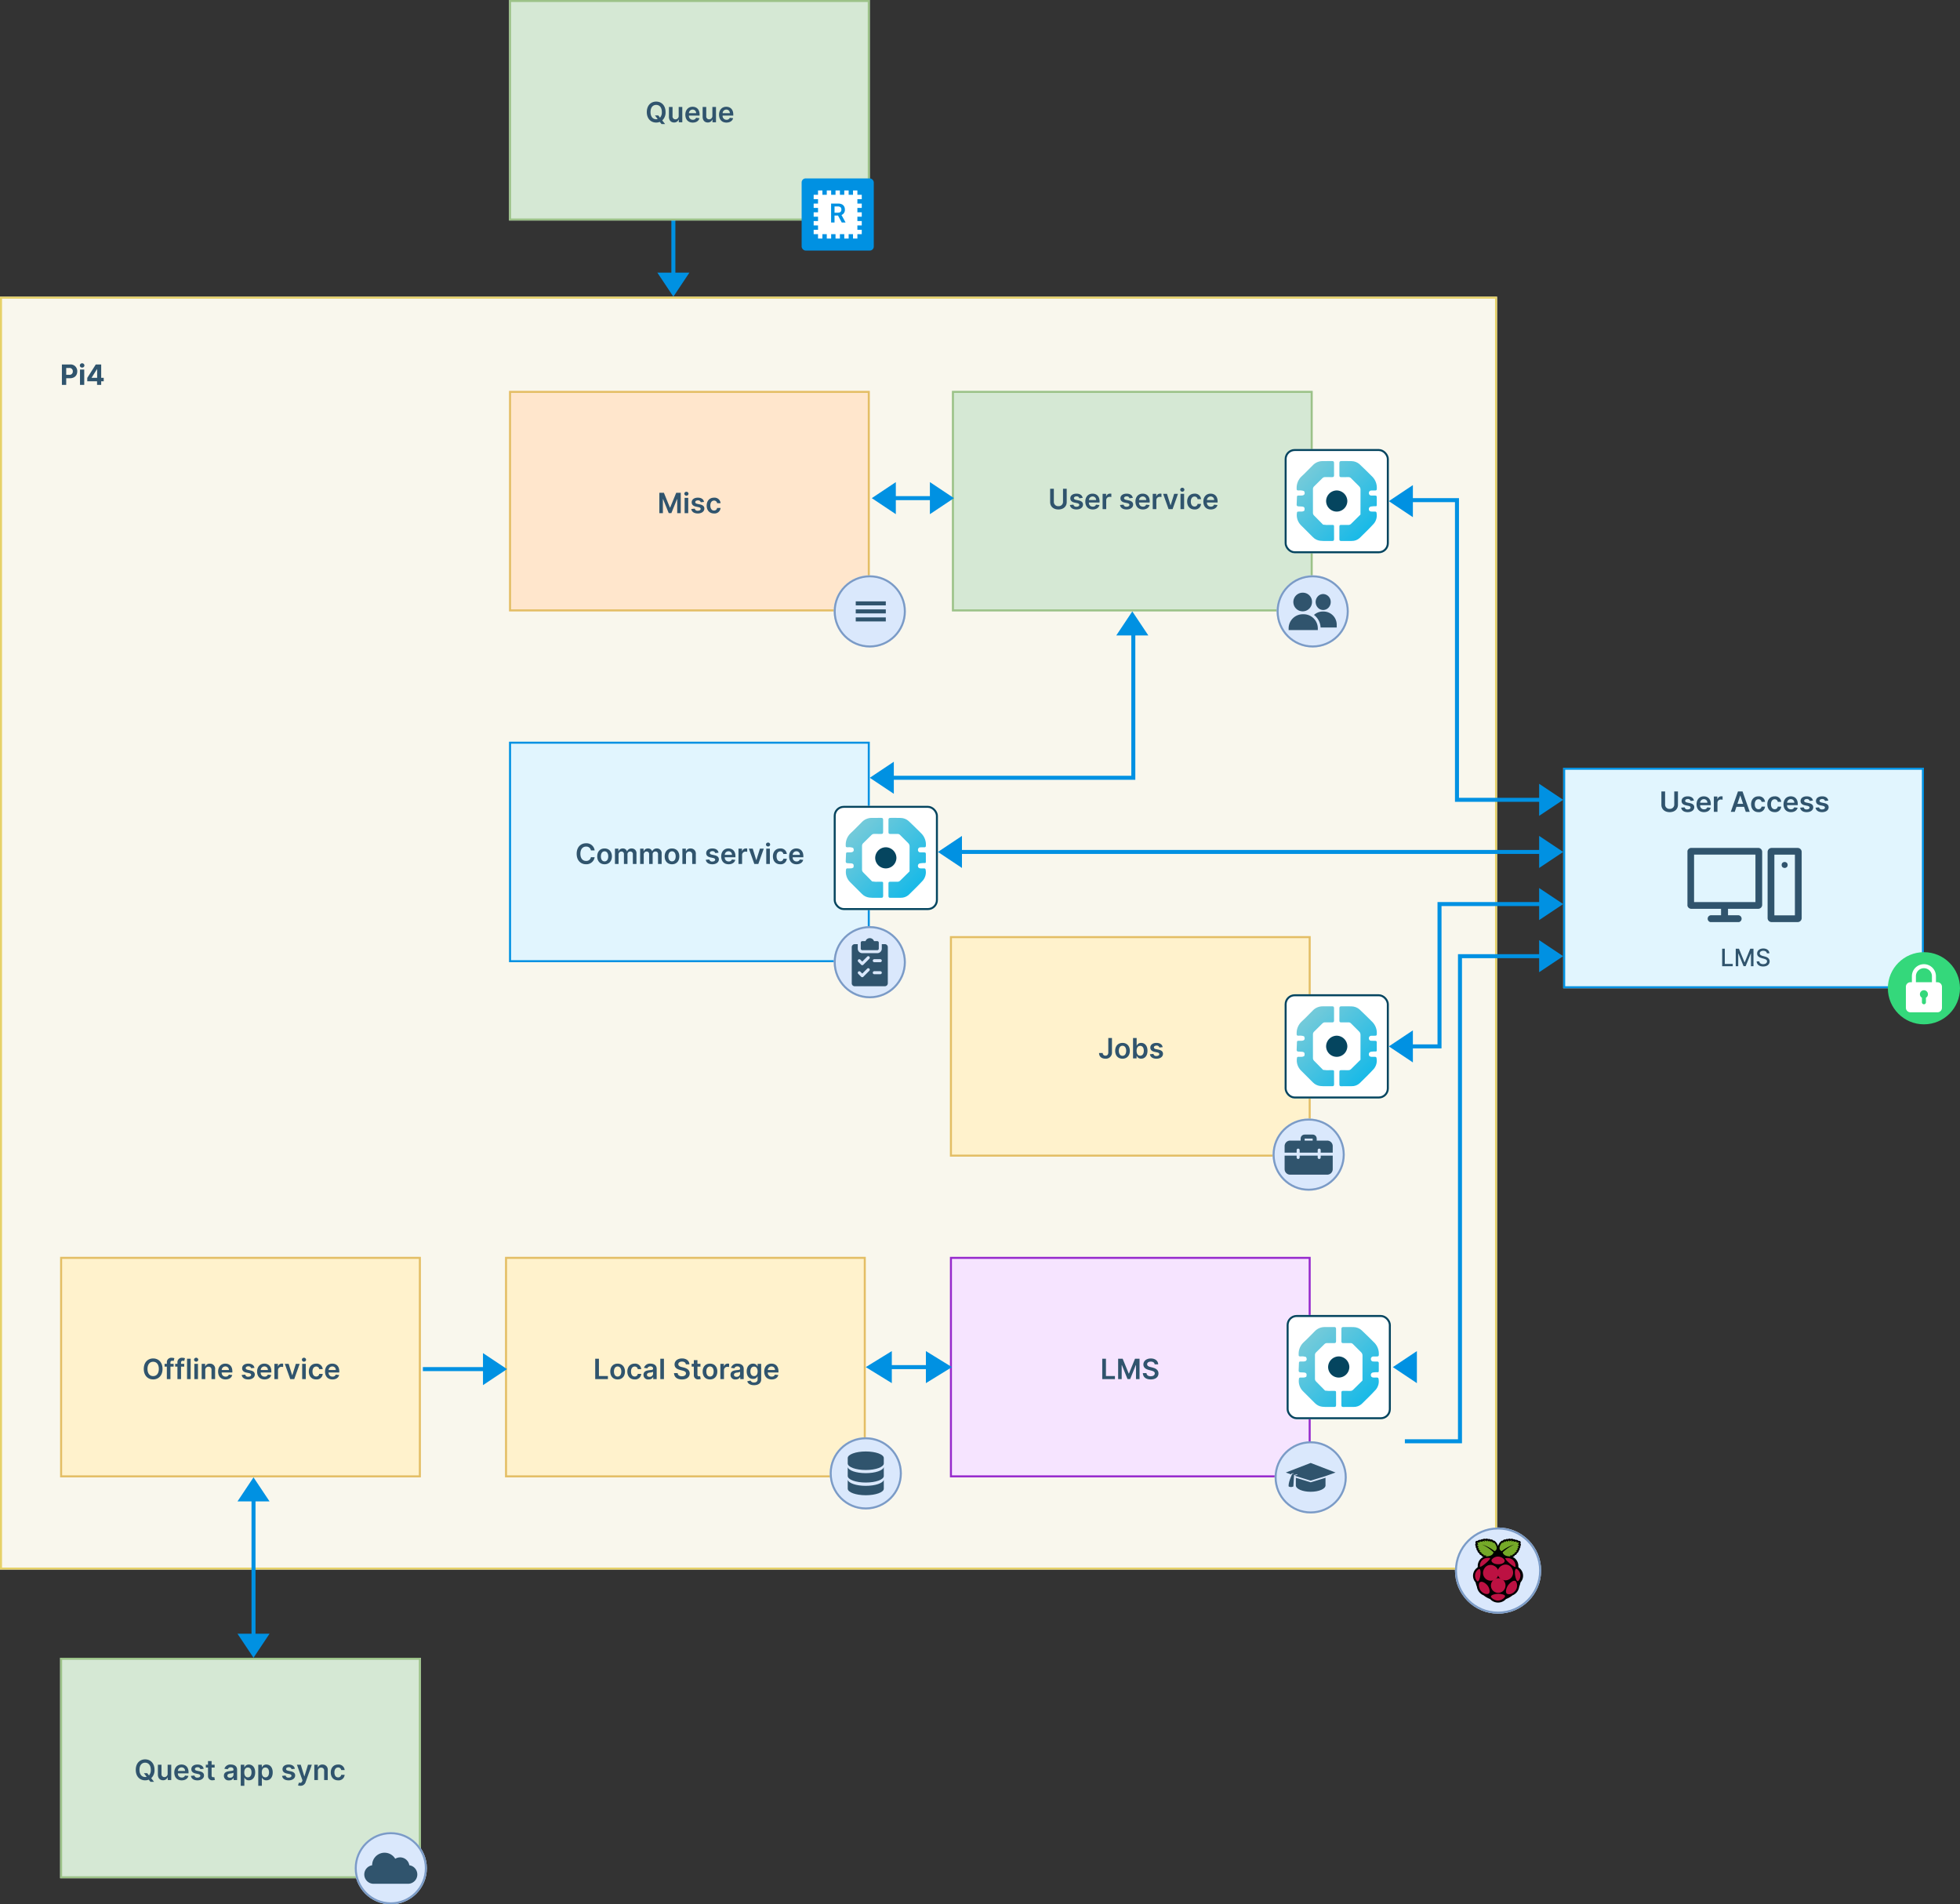
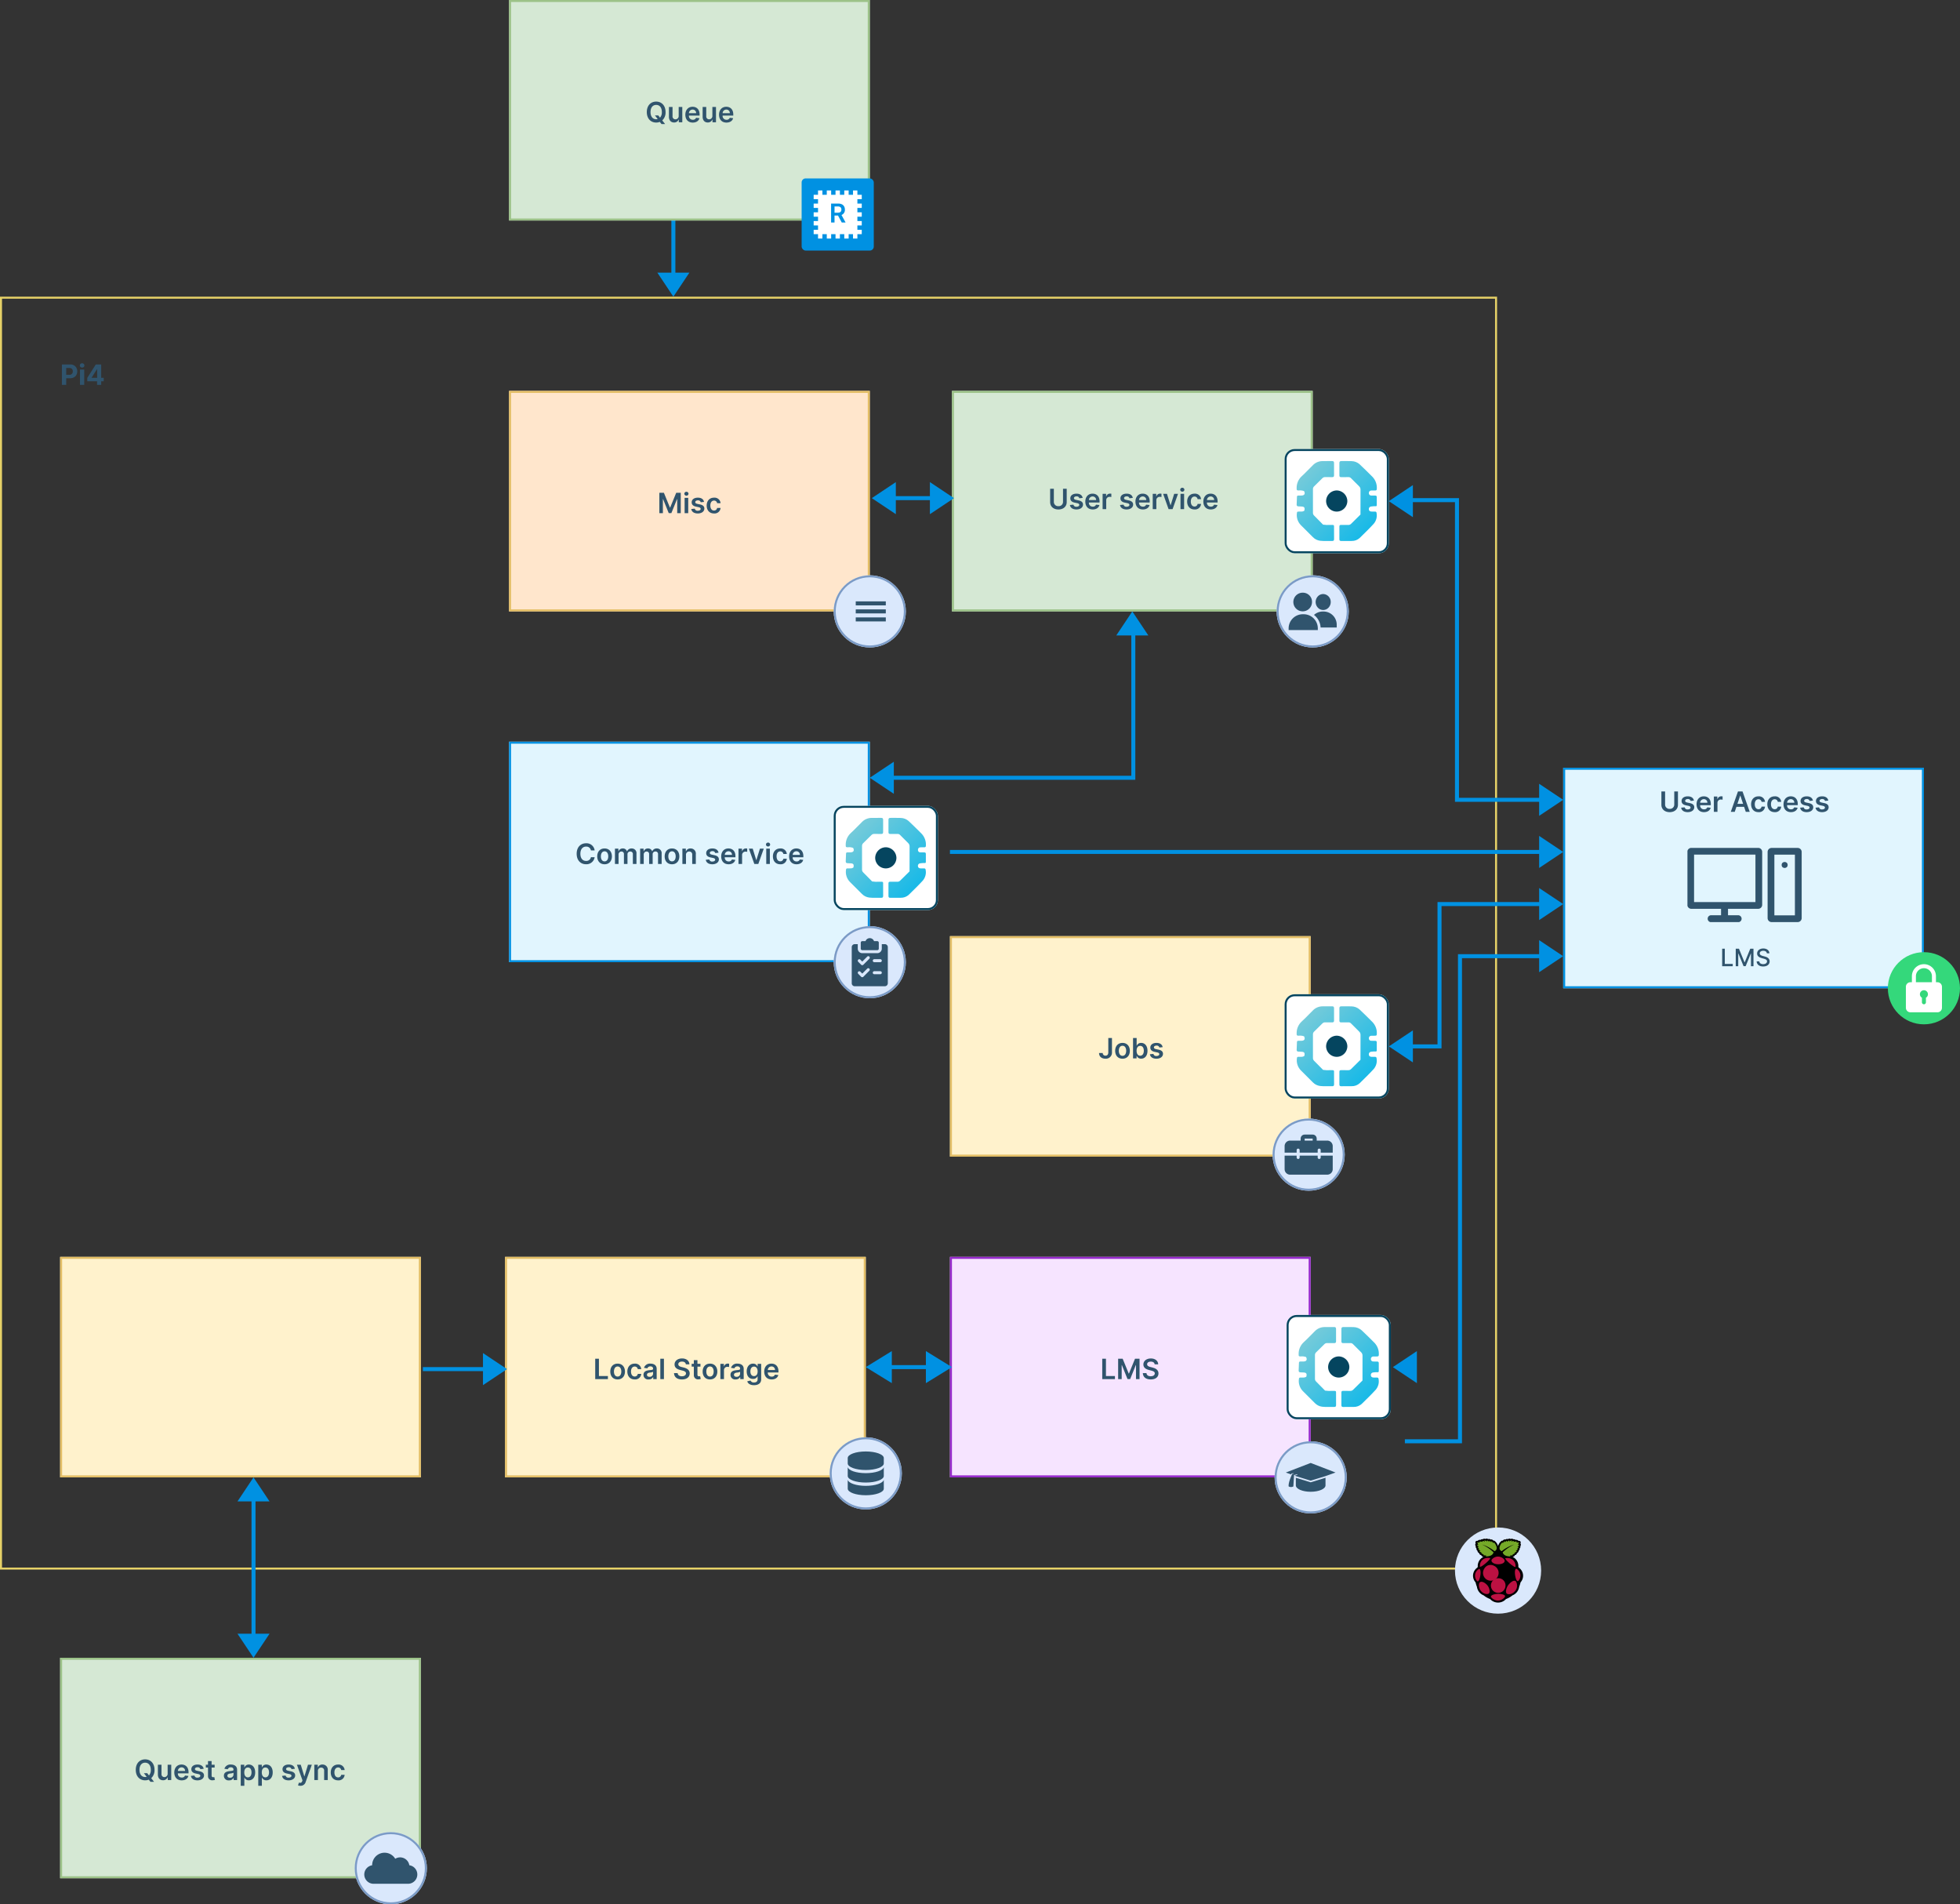
<svg xmlns="http://www.w3.org/2000/svg" width="978" height="950" viewBox="0 0 978 950">
  <rect x="0" y="0" width="978" height="950" fill="#333333" stroke="none" />
  <defs>
    <clipPath id="clip-path">
      <rect id="Rectangle_973" data-name="Rectangle 973" width="40" height="40" transform="translate(-506 895)" fill="#fff" />
    </clipPath>
    <clipPath id="clip-path-2">
      <path id="Path_6699" data-name="Path 6699" d="M-335.591-114.06c.01.676-.2,1.008-.932.981-2-.071-4,.12-5.992-.105a6.1,6.1,0,0,1-3.643-1.8c-2.044-2.005-4.059-4.04-6.08-6.072a7.179,7.179,0,0,1-1.88-6.078.6.6,0,0,1,.2-.462.6.6,0,0,1,.482-.146c.494,0,.987-.016,1.48-.006h.073a2.375,2.375,0,0,0,1.461-.45c.364-1.558-.024-2.056-1.6-2.08-.492-.008-.984-.024-1.472-.07a.776.776,0,0,1-.591-.273.776.776,0,0,1-.175-.627q.069-1.952.148-3.9c.018-.436.294-.593.691-.594.517,0,1.034,0,1.55-.008,1.5-.007,2.022-.9,1.3-2.22a5.6,5.6,0,0,0-2.687-.3c-.914-.031-1.03-.123-1.009-1.034a7.827,7.827,0,0,1,2.484-6.02c1.99-1.806,3.807-3.8,5.736-5.68a6.693,6.693,0,0,1,4.661-1.926c1.6-.036,3.21.013,4.814-.016.71-.012.972.292.968.972-.015,2.05-.021,4.1,0,6.147.009.686-.29.912-.94.9-1.16-.025-2.32.015-3.48-.015a1.817,1.817,0,0,0-1.44.59c-1.387,1.4-2.808,2.774-4.216,4.157a1.861,1.861,0,0,0-.452,1.36q.02,5.849,0,11.7a1.787,1.787,0,0,0,.574,1.374c1.5,1.5,2.982,3.017,4.47,4.53a15.772,15.772,0,0,0,3.612.138c2.1.049,1.863-.234,1.873,1.851C-335.593-117.517-335.616-115.788-335.591-114.06Z" transform="translate(354.27 152.951)" fill="none" />
    </clipPath>
    <linearGradient id="linear-gradient" x1="0.145" y1="0.145" x2="0.854" y2="0.854" gradientUnits="objectBoundingBox">
      <stop offset="0" stop-color="#72cada" />
      <stop offset="1" stop-color="#1bbae7" />
    </linearGradient>
    <clipPath id="clip-path-3">
      <path id="Path_6700" data-name="Path 6700" d="M-194.415-138.257c.64-.028,1.283-.02,1.924-.011.52.007.765-.217.776-.75a7.889,7.889,0,0,0-2.137-6.033q-3.154-3.171-6.4-6.25a6.171,6.171,0,0,0-4.04-1.61c-1.7-.084-3.4,0-5.107-.029-.7-.011-.989.263-.984.956q.022,3.109,0,6.218c0,.6.25.847.844.84,1.234-.016,2.468.01,3.7-.009a1.6,1.6,0,0,1,1.245.52c1.313,1.339,2.628,2.677,3.983,3.973a2.283,2.283,0,0,1,.766,1.816c-.031,4.12-.015,8.24-.016,12.36-1.546,1.522-3.1,3.032-4.63,4.575a1.887,1.887,0,0,1-1.5.618c-1.183-.034-2.368.008-3.552-.016-.591-.012-.85.2-.844.814q.03,3.145,0,6.29c-.007.671.263.923.925.914,1.726-.024,3.454.017,5.18-.016a5.711,5.711,0,0,0,4.06-1.518c2.355-2.32,4.742-4.613,6.966-7.053a6.409,6.409,0,0,0,1.419-5.4.68.68,0,0,0-.234-.521.68.68,0,0,0-.548-.159c-.567.007-1.135.009-1.7-.007-.867-.024-1.315-.4-1.376-1.128a1.244,1.244,0,0,1,1.112-1.408,12.945,12.945,0,0,1,2.579-.127.644.644,0,0,0,.274-.5c.005-1.381.016-2.763,0-4.144-.007-.49-.354-.672-.8-.676-.617-.006-1.234,0-1.85-.01a1.181,1.181,0,0,1-.951-.33,1.181,1.181,0,0,1-.351-.943A1.192,1.192,0,0,1-194.415-138.257Zm-5.445,11.992a.875.875,0,0,0,.063-.133A.3.3,0,0,1-199.86-126.264Z" transform="translate(210.387 152.949)" fill="none" />
    </clipPath>
    <clipPath id="clip-path-13">
      <rect id="Rectangle_121" data-name="Rectangle 121" width="57" height="37" transform="translate(5036.117 568.153)" fill="#fff" />
    </clipPath>
  </defs>
  <g id="Group_221" data-name="Group 221" transform="translate(7841 -9336)">
    <path id="Polygon_85" data-name="Polygon 85" d="M8,0l8,12H0Z" transform="translate(-7497 9484) rotate(180)" fill="#0091e2" />
    <path id="Path_157" data-name="Path 157" d="M5644.5,637.5v34" transform="translate(-13149.5 8805.5)" fill="none" stroke="#0091e2" stroke-width="2" />
    <g id="Rectangle_146" data-name="Rectangle 146" transform="translate(-7841 9484)" fill="#f9f7ed" stroke="#e6d167" stroke-width="1">
-       <rect width="747" height="635" stroke="none" />
      <rect x="0.5" y="0.5" width="746" height="634" fill="none" />
    </g>
    <g id="Rectangle_148" data-name="Rectangle 148" transform="translate(-7587 9706)" fill="#e1f5fe" stroke="#0091e2" stroke-width="1">
      <rect width="180" height="110" stroke="none" />
      <rect x="0.5" y="0.5" width="179" height="109" fill="none" />
    </g>
    <g id="Rectangle_186" data-name="Rectangle 186" transform="translate(-7366 9531)" fill="#d5e8d4" stroke="#9cc288" stroke-width="1">
      <rect width="180" height="110" stroke="none" />
      <rect x="0.5" y="0.5" width="179" height="109" fill="none" />
    </g>
    <g id="Rectangle_201" data-name="Rectangle 201" transform="translate(-7367 9963)" fill="#f6e4ff" stroke="#9629cc" stroke-width="1">
      <rect width="180" height="110" stroke="none" />
      <rect x="0.5" y="0.5" width="179" height="109" fill="none" />
    </g>
    <g id="Rectangle_173" data-name="Rectangle 173" transform="translate(-7587 9336)" fill="#d5e8d4" stroke="#9cc288" stroke-width="1">
      <rect width="180" height="110" stroke="none" />
      <rect x="0.5" y="0.5" width="179" height="109" fill="none" />
    </g>
    <g id="Rectangle_241" data-name="Rectangle 241" transform="translate(-7811 10163)" fill="#d5e8d4" stroke="#9cc288" stroke-width="1">
      <rect width="180" height="110" stroke="none" />
      <rect x="0.5" y="0.5" width="179" height="109" fill="none" />
    </g>
    <g id="Rectangle_183" data-name="Rectangle 183" transform="translate(-7587 9531)" fill="#ffe6cc" stroke="#e3be65" stroke-width="1">
      <rect width="180" height="110" stroke="none" />
      <rect x="0.5" y="0.5" width="179" height="109" fill="none" />
    </g>
    <g id="Rectangle_198" data-name="Rectangle 198" transform="translate(-7367 9803)" fill="#fff2cc" stroke="#e3be65" stroke-width="1">
      <rect width="180" height="110" stroke="none" />
      <rect x="0.5" y="0.5" width="179" height="109" fill="none" />
    </g>
    <g id="Rectangle_193" data-name="Rectangle 193" transform="translate(-7589 9963)" fill="#fff2cc" stroke="#e3be65" stroke-width="1">
      <rect width="180" height="110" stroke="none" />
      <rect x="0.5" y="0.5" width="179" height="109" fill="none" />
    </g>
    <g id="Rectangle_243" data-name="Rectangle 243" transform="translate(-7811 9963)" fill="#fff2cc" stroke="#e3be65" stroke-width="1">
      <rect width="180" height="110" stroke="none" />
      <rect x="0.5" y="0.5" width="179" height="109" fill="none" />
    </g>
    <g id="Rectangle_212" data-name="Rectangle 212" transform="translate(-7061 9719)" fill="#e1f5fe" stroke="#0091e2" stroke-width="1">
      <rect width="180" height="110" stroke="none" />
      <rect x="0.5" y="0.5" width="179" height="109" fill="none" />
    </g>
    <path id="Path_569" data-name="Path 569" d="M9.719-6.746a4.064,4.064,0,0,0-4.31-3.575c-2.66,0-4.663,1.939-4.663,5.23S2.724.139,5.409.139a4.132,4.132,0,0,0,4.31-3.51L7.86-3.381A2.308,2.308,0,0,1,5.434-1.516C3.783-1.516,2.6-2.754,2.6-5.091c0-2.3,1.173-3.575,2.839-3.575A2.3,2.3,0,0,1,7.86-6.746Zm4.947,6.9c2.237,0,3.659-1.576,3.659-3.937S16.9-7.736,14.666-7.736s-3.659,1.581-3.659,3.947S12.429.149,14.666.149Zm.01-1.442c-1.238,0-1.844-1.1-1.844-2.5s.607-2.516,1.844-2.516c1.218,0,1.825,1.119,1.825,2.516S15.894-1.293,14.676-1.293ZM19.847,0h1.8V-4.643a1.454,1.454,0,0,1,1.4-1.576,1.22,1.22,0,0,1,1.283,1.3V0H26.1V-4.763a1.328,1.328,0,0,1,1.382-1.457,1.231,1.231,0,0,1,1.3,1.372V0h1.8V-5.126A2.312,2.312,0,0,0,28.2-7.736a2.336,2.336,0,0,0-2.292,1.4h-.08a2.043,2.043,0,0,0-2.063-1.4,2.119,2.119,0,0,0-2.108,1.4h-.089v-1.3h-1.72ZM32.415,0h1.8V-4.643a1.454,1.454,0,0,1,1.4-1.576,1.22,1.22,0,0,1,1.283,1.3V0h1.765V-4.763a1.328,1.328,0,0,1,1.382-1.457,1.231,1.231,0,0,1,1.3,1.372V0h1.8V-5.126a2.312,2.312,0,0,0-2.386-2.61,2.336,2.336,0,0,0-2.292,1.4H38.4a2.043,2.043,0,0,0-2.063-1.4,2.119,2.119,0,0,0-2.108,1.4h-.089v-1.3h-1.72Zm15.9.149c2.237,0,3.659-1.576,3.659-3.937s-1.422-3.947-3.659-3.947-3.659,1.581-3.659,3.947S46.077.149,48.314.149Zm.01-1.442c-1.238,0-1.844-1.1-1.844-2.5s.607-2.516,1.844-2.516c1.218,0,1.825,1.119,1.825,2.516S49.542-1.293,48.324-1.293Zm6.97-3.182a1.568,1.568,0,0,1,1.616-1.74A1.438,1.438,0,0,1,58.4-4.584V0h1.8V-4.862a2.542,2.542,0,0,0-2.615-2.874,2.292,2.292,0,0,0-2.277,1.4h-.089v-1.3h-1.72V0h1.8ZM71.541-5.618c-.249-1.293-1.283-2.118-3.072-2.118-1.839,0-3.092.9-3.087,2.317,0,1.114.681,1.849,2.148,2.153l1.3.273c.7.154,1.029.438,1.029.87,0,.522-.567.915-1.422.915a1.368,1.368,0,0,1-1.516-1.044l-1.755.169c.224,1.4,1.4,2.232,3.276,2.232,1.909,0,3.256-.989,3.261-2.436,0-1.089-.706-1.755-2.148-2.068l-1.3-.278c-.776-.174-1.084-.442-1.079-.885,0-.517.567-.875,1.317-.875a1.335,1.335,0,0,1,1.407.955ZM76.572.149c1.78,0,3-.87,3.321-2.2l-1.68-.189a1.593,1.593,0,0,1-1.616.984,1.881,1.881,0,0,1-1.949-2.073h5.32v-.552c0-2.68-1.611-3.858-3.49-3.858-2.187,0-3.614,1.606-3.614,3.962C72.864-1.377,74.271.149,76.572.149ZM74.653-4.539A1.835,1.835,0,0,1,76.5-6.334a1.7,1.7,0,0,1,1.74,1.795ZM81.489,0h1.8V-4.489a1.632,1.632,0,0,1,1.72-1.656,3.439,3.439,0,0,1,.835.1V-7.7a4.321,4.321,0,0,0-.646-.05,1.907,1.907,0,0,0-1.884,1.382h-.08V-7.636H81.489ZM94.1-7.636H92.188l-1.76,5.673h-.08L88.594-7.636H86.675L89.394,0h1.989ZM95.345,0h1.8V-7.636h-1.8Zm.9-8.72a1.01,1.01,0,0,0,1.039-.974,1.011,1.011,0,0,0-1.039-.979,1.013,1.013,0,0,0-1.044.979A1.012,1.012,0,0,0,96.25-8.72ZM102.325.149A2.994,2.994,0,0,0,105.6-2.61h-1.72a1.489,1.489,0,0,1-1.536,1.293c-1.124,0-1.849-.94-1.849-2.5,0-1.541.741-2.466,1.849-2.466a1.5,1.5,0,0,1,1.536,1.293h1.72a3,3,0,0,0-3.281-2.744c-2.237,0-3.649,1.616-3.649,3.947C98.666-1.477,100.043.149,102.325.149Zm8.134,0c1.78,0,3-.87,3.321-2.2l-1.68-.189a1.593,1.593,0,0,1-1.616.984,1.881,1.881,0,0,1-1.949-2.073h5.32v-.552c0-2.68-1.611-3.858-3.49-3.858-2.187,0-3.614,1.606-3.614,3.962C106.75-1.377,108.157.149,110.459.149ZM108.54-4.539a1.835,1.835,0,0,1,1.849-1.795,1.7,1.7,0,0,1,1.74,1.795Z" transform="translate(-7554 9767)" fill="#30546d" />
    <path id="Path_572" data-name="Path 572" d="M7.423-10.182v6.5A2.124,2.124,0,0,1,5.136-1.491,2.122,2.122,0,0,1,2.849-3.684v-6.5H1V-3.53C1-1.342,2.645.154,5.136.154s4.131-1.5,4.131-3.684v-6.652Zm9.809,4.564c-.249-1.293-1.283-2.118-3.072-2.118-1.839,0-3.092.9-3.087,2.317,0,1.114.681,1.849,2.148,2.153l1.3.273c.7.154,1.029.438,1.029.87,0,.522-.567.915-1.422.915a1.368,1.368,0,0,1-1.516-1.044l-1.755.169c.224,1.4,1.4,2.232,3.276,2.232,1.909,0,3.256-.989,3.261-2.436,0-1.089-.706-1.755-2.148-2.068l-1.3-.278c-.776-.174-1.084-.442-1.079-.885,0-.517.567-.875,1.317-.875a1.335,1.335,0,0,1,1.407.955ZM22.263.149c1.78,0,3-.87,3.321-2.2L23.9-2.237a1.593,1.593,0,0,1-1.616.984,1.881,1.881,0,0,1-1.949-2.073h5.32v-.552c0-2.68-1.611-3.858-3.49-3.858-2.187,0-3.614,1.606-3.614,3.962C18.554-1.377,19.961.149,22.263.149ZM20.344-4.539a1.835,1.835,0,0,1,1.849-1.795,1.7,1.7,0,0,1,1.74,1.795ZM27.18,0h1.8V-4.489A1.632,1.632,0,0,1,30.7-6.145a3.439,3.439,0,0,1,.835.1V-7.7a4.321,4.321,0,0,0-.646-.05A1.907,1.907,0,0,0,29-6.364h-.08V-7.636H27.18ZM42.244-5.618C42-6.911,40.961-7.736,39.171-7.736c-1.839,0-3.092.9-3.087,2.317,0,1.114.681,1.849,2.148,2.153l1.3.273c.7.154,1.029.438,1.029.87,0,.522-.567.915-1.422.915a1.368,1.368,0,0,1-1.516-1.044l-1.755.169c.224,1.4,1.4,2.232,3.276,2.232,1.909,0,3.256-.989,3.261-2.436,0-1.089-.706-1.755-2.148-2.068l-1.3-.278c-.776-.174-1.084-.442-1.079-.885,0-.517.567-.875,1.317-.875a1.335,1.335,0,0,1,1.407.955ZM47.275.149c1.78,0,3-.87,3.321-2.2l-1.68-.189a1.593,1.593,0,0,1-1.616.984,1.881,1.881,0,0,1-1.949-2.073h5.32v-.552c0-2.68-1.611-3.858-3.49-3.858-2.187,0-3.614,1.606-3.614,3.962C43.566-1.377,44.973.149,47.275.149ZM45.356-4.539a1.835,1.835,0,0,1,1.849-1.795,1.7,1.7,0,0,1,1.74,1.795ZM52.192,0h1.8V-4.489a1.632,1.632,0,0,1,1.72-1.656,3.439,3.439,0,0,1,.835.1V-7.7a4.321,4.321,0,0,0-.646-.05,1.907,1.907,0,0,0-1.884,1.382h-.08V-7.636H52.192ZM64.8-7.636H62.891l-1.76,5.673h-.08L59.3-7.636H57.377L60.1,0h1.989ZM66.048,0h1.8V-7.636h-1.8Zm.9-8.72a1.01,1.01,0,0,0,1.039-.974,1.011,1.011,0,0,0-1.039-.979,1.013,1.013,0,0,0-1.044.979A1.012,1.012,0,0,0,66.952-8.72ZM73.028.149A2.994,2.994,0,0,0,76.3-2.61h-1.72a1.489,1.489,0,0,1-1.536,1.293c-1.124,0-1.849-.94-1.849-2.5,0-1.541.741-2.466,1.849-2.466a1.5,1.5,0,0,1,1.536,1.293H76.3a3,3,0,0,0-3.281-2.744c-2.237,0-3.649,1.616-3.649,3.947C69.369-1.477,70.746.149,73.028.149Zm8.134,0c1.78,0,3-.87,3.321-2.2L82.8-2.237a1.593,1.593,0,0,1-1.616.984,1.881,1.881,0,0,1-1.949-2.073h5.32v-.552c0-2.68-1.611-3.858-3.49-3.858-2.187,0-3.614,1.606-3.614,3.962C77.452-1.377,78.859.149,81.161.149ZM79.242-4.539a1.835,1.835,0,0,1,1.849-1.795,1.7,1.7,0,0,1,1.74,1.795Z" transform="translate(-7318 9590)" fill="#30546d" />
    <path id="Path_567" data-name="Path 567" d="M1,0H7.333V-1.546H2.849v-8.636H1ZM8.929-10.182V0H10.7V-7.01h.094L13.607-.03H14.93L17.744-7h.094V0h1.77V-10.182H17.351L14.328-2.8h-.119l-3.023-7.378Zm18.221,2.8h1.775c-.035-1.72-1.5-2.938-3.669-2.938-2.138,0-3.744,1.2-3.739,3,0,1.462,1.039,2.3,2.714,2.734l1.158.3c1.1.278,1.825.621,1.83,1.412,0,.87-.83,1.452-2.033,1.452-1.153,0-2.048-.517-2.123-1.586H21.249C21.323-.984,22.83.154,25.2.154c2.441,0,3.858-1.218,3.863-3.013,0-1.765-1.462-2.57-2.993-2.933l-.955-.239c-.835-.2-1.74-.552-1.73-1.4,0-.766.691-1.327,1.844-1.327C26.33-8.76,27.055-8.248,27.15-7.383Z" transform="translate(-7292 10024)" fill="#30546d" />
    <path id="Path_575" data-name="Path 575" d="M10.1-5.091c0-3.291-2.009-5.23-4.678-5.23S.746-8.382.746-5.091s2,5.23,4.678,5.23a4.875,4.875,0,0,0,1.8-.333L8.069.875h1.79L8.447-.935A5.332,5.332,0,0,0,10.1-5.091ZM4.8-3.42l1.377,1.81a2.85,2.85,0,0,1-.751.094C3.768-1.516,2.6-2.774,2.6-5.091S3.768-8.665,5.424-8.665,8.248-7.408,8.248-5.091A3.934,3.934,0,0,1,7.333-2.3L6.468-3.42Zm11.852.209a1.623,1.623,0,0,1-1.626,1.74,1.421,1.421,0,0,1-1.442-1.581V-7.636h-1.8v4.862C11.783-.94,12.827.1,14.328.1a2.357,2.357,0,0,0,2.3-1.457h.08V0H18.45V-7.636h-1.8ZM23.68.149c1.78,0,3-.87,3.321-2.2l-1.68-.189a1.593,1.593,0,0,1-1.616.984,1.881,1.881,0,0,1-1.949-2.073h5.32v-.552c0-2.68-1.611-3.858-3.49-3.858-2.187,0-3.614,1.606-3.614,3.962C19.971-1.377,21.378.149,23.68.149ZM21.761-4.539A1.835,1.835,0,0,1,23.61-6.334a1.7,1.7,0,0,1,1.74,1.795Zm11.7,1.327a1.623,1.623,0,0,1-1.626,1.74A1.421,1.421,0,0,1,30.4-3.053V-7.636H28.6v4.862C28.6-.94,29.641.1,31.142.1a2.357,2.357,0,0,0,2.3-1.457h.08V0h1.745V-7.636h-1.8ZM40.494.149c1.78,0,3-.87,3.321-2.2l-1.68-.189a1.593,1.593,0,0,1-1.616.984A1.881,1.881,0,0,1,38.57-3.326h5.32v-.552c0-2.68-1.611-3.858-3.49-3.858-2.187,0-3.614,1.606-3.614,3.962C36.785-1.377,38.192.149,40.494.149ZM38.575-4.539a1.835,1.835,0,0,1,1.849-1.795,1.7,1.7,0,0,1,1.74,1.795Z" transform="translate(-7519 9397)" fill="#30546d" />
    <path id="Path_564" data-name="Path 564" d="M10.1-5.091c0-3.291-2.009-5.23-4.678-5.23S.746-8.382.746-5.091s2,5.23,4.678,5.23a4.875,4.875,0,0,0,1.8-.333L8.069.875h1.79L8.447-.935A5.332,5.332,0,0,0,10.1-5.091ZM4.8-3.42l1.377,1.81a2.85,2.85,0,0,1-.751.094C3.768-1.516,2.6-2.774,2.6-5.091S3.768-8.665,5.424-8.665,8.248-7.408,8.248-5.091A3.934,3.934,0,0,1,7.333-2.3L6.468-3.42Zm11.852.209a1.623,1.623,0,0,1-1.626,1.74,1.421,1.421,0,0,1-1.442-1.581V-7.636h-1.8v4.862C11.783-.94,12.827.1,14.328.1a2.357,2.357,0,0,0,2.3-1.457h.08V0H18.45V-7.636h-1.8ZM23.68.149c1.78,0,3-.87,3.321-2.2l-1.68-.189a1.593,1.593,0,0,1-1.616.984,1.881,1.881,0,0,1-1.949-2.073h5.32v-.552c0-2.68-1.611-3.858-3.49-3.858-2.187,0-3.614,1.606-3.614,3.962C19.971-1.377,21.378.149,23.68.149ZM21.761-4.539A1.835,1.835,0,0,1,23.61-6.334a1.7,1.7,0,0,1,1.74,1.795ZM34.632-5.618c-.249-1.293-1.283-2.118-3.072-2.118-1.839,0-3.092.9-3.087,2.317,0,1.114.681,1.849,2.148,2.153l1.3.273c.7.154,1.029.438,1.029.87,0,.522-.567.915-1.422.915a1.368,1.368,0,0,1-1.516-1.044l-1.755.169c.224,1.4,1.4,2.232,3.276,2.232,1.909,0,3.256-.989,3.261-2.436,0-1.089-.706-1.755-2.148-2.068l-1.3-.278c-.776-.174-1.084-.442-1.079-.885,0-.517.567-.875,1.317-.875a1.335,1.335,0,0,1,1.407.955ZM40.1-7.636H38.589v-1.83h-1.8v1.83H35.706v1.392H36.79V-2A2.056,2.056,0,0,0,39.176.1a3.617,3.617,0,0,0,1.059-.179l-.3-1.407a2.244,2.244,0,0,1-.527.07c-.452,0-.815-.159-.815-.885V-6.244H40.1ZM47.275.154a2.359,2.359,0,0,0,2.242-1.2h.06V0h1.73V-5.111c0-2.018-1.646-2.625-3.1-2.625a3.061,3.061,0,0,0-3.237,2.108l1.68.239a1.525,1.525,0,0,1,1.566-.969c.835,0,1.293.428,1.293,1.178v.03c0,.517-.542.542-1.889.686-1.482.159-2.9.6-2.9,2.322A2.274,2.274,0,0,0,47.275.154Zm.467-1.322c-.751,0-1.288-.343-1.288-1,0-.691.6-.979,1.407-1.094a5.479,5.479,0,0,0,1.651-.373v.9A1.626,1.626,0,0,1,47.742-1.168Zm5.379,4.032h1.8V-1.2H55A2.3,2.3,0,0,0,57.183.134c1.8,0,3.147-1.427,3.147-3.942,0-2.545-1.387-3.928-3.152-3.928A2.265,2.265,0,0,0,55-6.374h-.1V-7.636h-1.77Zm1.765-6.682c0-1.482.636-2.441,1.795-2.441,1.2,0,1.815,1.019,1.815,2.441s-.626,2.476-1.815,2.476C55.533-1.342,54.886-2.337,54.886-3.818Zm6.98,6.682h1.8V-1.2h.075A2.3,2.3,0,0,0,65.928.134c1.8,0,3.147-1.427,3.147-3.942,0-2.545-1.387-3.928-3.152-3.928a2.265,2.265,0,0,0-2.183,1.362h-.1V-7.636h-1.77Zm1.765-6.682c0-1.482.636-2.441,1.795-2.441,1.2,0,1.815,1.019,1.815,2.441s-.626,2.476-1.815,2.476C64.278-1.342,63.631-2.337,63.631-3.818Zm16.491-1.8c-.249-1.293-1.283-2.118-3.072-2.118-1.839,0-3.092.9-3.087,2.317,0,1.114.681,1.849,2.148,2.153l1.3.273c.7.154,1.029.438,1.029.87,0,.522-.567.915-1.422.915A1.368,1.368,0,0,1,75.5-2.252l-1.755.169c.224,1.4,1.4,2.232,3.276,2.232,1.909,0,3.256-.989,3.261-2.436,0-1.089-.706-1.755-2.148-2.068l-1.3-.278c-.776-.174-1.084-.442-1.079-.885,0-.517.567-.875,1.317-.875a1.335,1.335,0,0,1,1.407.955Zm2.769,8.482A2.6,2.6,0,0,0,85.536.925l3.058-8.561H86.68L84.915-1.869h-.08l-1.76-5.767H81.166l2.769,7.8-.154.413c-.333.87-.86.93-1.646.7l-.418,1.4A3.374,3.374,0,0,0,82.891,2.864Zm8.745-7.338a1.568,1.568,0,0,1,1.616-1.74,1.438,1.438,0,0,1,1.487,1.631V0h1.8V-4.862a2.542,2.542,0,0,0-2.615-2.874,2.292,2.292,0,0,0-2.277,1.4h-.089v-1.3h-1.72V0h1.8ZM101.7.149a2.994,2.994,0,0,0,3.271-2.759h-1.72a1.489,1.489,0,0,1-1.536,1.293c-1.124,0-1.849-.94-1.849-2.5,0-1.541.741-2.466,1.849-2.466a1.5,1.5,0,0,1,1.536,1.293h1.72a3,3,0,0,0-3.281-2.744c-2.237,0-3.649,1.616-3.649,3.947C98.045-1.477,99.422.149,101.7.149Z" transform="translate(-7774 10224)" fill="#30546d" />
    <path id="Path_573" data-name="Path 573" d="M1-10.182V0h1.77V-7.01h.094L5.683-.03H7L9.819-7h.094V0h1.77V-10.182H9.426L6.4-2.8H6.284L3.261-10.182ZM13.612,0h1.8V-7.636h-1.8Zm.9-8.72a1.01,1.01,0,0,0,1.039-.974,1.011,1.011,0,0,0-1.039-.979,1.013,1.013,0,0,0-1.044.979A1.012,1.012,0,0,0,14.517-8.72Zm8.78,3.1c-.249-1.293-1.283-2.118-3.072-2.118-1.839,0-3.092.9-3.087,2.317,0,1.114.681,1.849,2.148,2.153l1.3.273c.7.154,1.029.438,1.029.87,0,.522-.567.915-1.422.915a1.368,1.368,0,0,1-1.516-1.044l-1.755.169c.224,1.4,1.4,2.232,3.276,2.232,1.909,0,3.256-.989,3.261-2.436,0-1.089-.706-1.755-2.148-2.068l-1.3-.278c-.776-.174-1.084-.442-1.079-.885,0-.517.567-.875,1.317-.875a1.335,1.335,0,0,1,1.407.955ZM28.278.149A2.994,2.994,0,0,0,31.55-2.61H29.83a1.489,1.489,0,0,1-1.536,1.293c-1.124,0-1.849-.94-1.849-2.5,0-1.541.741-2.466,1.849-2.466A1.5,1.5,0,0,1,29.83-4.991h1.72a3,3,0,0,0-3.281-2.744c-2.237,0-3.649,1.616-3.649,3.947C24.619-1.477,26,.149,28.278.149Z" transform="translate(-7513 9592)" fill="#30546d" />
    <path id="Path_568" data-name="Path 568" d="M5.021-10.182v7.159c0,1.074-.5,1.646-1.387,1.646A1.283,1.283,0,0,1,2.242-2.7H.408C.408-.825,1.78.139,3.565.139A3.017,3.017,0,0,0,6.851-3.023v-7.159ZM12.106.149c2.237,0,3.659-1.576,3.659-3.937s-1.422-3.947-3.659-3.947S8.447-6.155,8.447-3.788,9.869.149,12.106.149Zm.01-1.442c-1.238,0-1.844-1.1-1.844-2.5s.607-2.516,1.844-2.516c1.218,0,1.825,1.119,1.825,2.516S13.334-1.293,12.116-1.293ZM17.366,0h1.77V-1.2h.1A2.3,2.3,0,0,0,21.428.134c1.8,0,3.147-1.427,3.147-3.942,0-2.545-1.387-3.928-3.152-3.928A2.265,2.265,0,0,0,19.24-6.374h-.075v-3.808h-1.8Zm1.765-3.818c0-1.482.636-2.441,1.795-2.441,1.2,0,1.815,1.019,1.815,2.441s-.626,2.476-1.815,2.476C19.777-1.342,19.131-2.337,19.131-3.818Zm13.016-1.8c-.249-1.293-1.283-2.118-3.072-2.118-1.839,0-3.092.9-3.087,2.317,0,1.114.681,1.849,2.148,2.153l1.3.273c.7.154,1.029.438,1.029.87,0,.522-.567.915-1.422.915a1.368,1.368,0,0,1-1.516-1.044l-1.755.169C26-.681,27.175.149,29.049.149c1.909,0,3.256-.989,3.261-2.436,0-1.089-.706-1.755-2.148-2.068l-1.3-.278c-.776-.174-1.084-.442-1.079-.885,0-.517.567-.875,1.317-.875a1.335,1.335,0,0,1,1.407.955Z" transform="translate(-7293 9864)" fill="#30546d" />
    <path id="Path_566" data-name="Path 566" d="M1,0H7.333V-1.546H2.849v-8.636H1ZM12.18.149c2.237,0,3.659-1.576,3.659-3.937S14.418-7.736,12.18-7.736,8.521-6.155,8.521-3.788,9.943.149,12.18.149Zm.01-1.442c-1.238,0-1.844-1.1-1.844-2.5s.607-2.516,1.844-2.516c1.218,0,1.825,1.119,1.825,2.516S13.408-1.293,12.19-1.293Zm8.5,1.442A2.994,2.994,0,0,0,23.963-2.61h-1.72a1.489,1.489,0,0,1-1.536,1.293c-1.124,0-1.849-.94-1.849-2.5,0-1.541.741-2.466,1.849-2.466a1.5,1.5,0,0,1,1.536,1.293h1.72a3,3,0,0,0-3.281-2.744c-2.237,0-3.649,1.616-3.649,3.947C17.033-1.477,18.41.149,20.692.149Zm6.95,0a2.359,2.359,0,0,0,2.242-1.2h.06V0h1.73V-5.111c0-2.018-1.646-2.625-3.1-2.625a3.061,3.061,0,0,0-3.237,2.108l1.68.239a1.525,1.525,0,0,1,1.566-.969c.835,0,1.293.428,1.293,1.178v.03c0,.517-.542.542-1.889.686-1.482.159-2.9.6-2.9,2.322A2.274,2.274,0,0,0,27.642.154Zm.467-1.322c-.751,0-1.288-.343-1.288-1,0-.691.6-.979,1.407-1.094a5.479,5.479,0,0,0,1.651-.373v.9A1.626,1.626,0,0,1,28.109-1.168Zm7.179-9.013h-1.8V0h1.8Zm10.938,2.8H48c-.035-1.72-1.5-2.938-3.669-2.938-2.138,0-3.744,1.2-3.739,3,0,1.462,1.039,2.3,2.714,2.734l1.158.3c1.1.278,1.825.621,1.83,1.412,0,.87-.83,1.452-2.033,1.452-1.153,0-2.048-.517-2.123-1.586H40.325C40.4-.984,41.906.154,44.277.154c2.441,0,3.858-1.218,3.863-3.013,0-1.765-1.462-2.57-2.993-2.933l-.955-.239c-.835-.2-1.74-.552-1.73-1.4,0-.766.691-1.327,1.844-1.327C45.406-8.76,46.131-8.248,46.226-7.383Zm7.288-.254H52.008v-1.83h-1.8v1.83H49.124v1.392h1.084V-2A2.056,2.056,0,0,0,52.594.1a3.617,3.617,0,0,0,1.059-.179l-.3-1.407a2.244,2.244,0,0,1-.527.07c-.452,0-.815-.159-.815-.885V-6.244h1.506ZM58.272.149c2.237,0,3.659-1.576,3.659-3.937s-1.422-3.947-3.659-3.947-3.659,1.581-3.659,3.947S56.035.149,58.272.149Zm.01-1.442c-1.238,0-1.844-1.1-1.844-2.5s.607-2.516,1.844-2.516c1.218,0,1.825,1.119,1.825,2.516S59.5-1.293,58.282-1.293ZM63.452,0h1.8V-4.489a1.632,1.632,0,0,1,1.72-1.656,3.439,3.439,0,0,1,.835.1V-7.7a4.321,4.321,0,0,0-.646-.05,1.907,1.907,0,0,0-1.884,1.382H65.2V-7.636H63.452Zm7.607.154a2.359,2.359,0,0,0,2.242-1.2h.06V0h1.73V-5.111c0-2.018-1.646-2.625-3.1-2.625a3.061,3.061,0,0,0-3.237,2.108l1.68.239A1.525,1.525,0,0,1,72-6.359c.835,0,1.293.428,1.293,1.178v.03c0,.517-.542.542-1.889.686-1.482.159-2.9.6-2.9,2.322A2.274,2.274,0,0,0,71.059.154Zm.467-1.322c-.751,0-1.288-.343-1.288-1,0-.691.6-.979,1.407-1.094A5.479,5.479,0,0,0,73.3-3.639v.9A1.626,1.626,0,0,1,71.526-1.168Zm8.7,4.191c2.063,0,3.585-.945,3.585-2.9V-7.636H82.036v1.263h-.1a2.281,2.281,0,0,0-2.192-1.362c-1.765,0-3.152,1.382-3.152,3.893,0,2.491,1.387,3.734,3.147,3.734a2.27,2.27,0,0,0,2.2-1.263h.089V.075c0,1.124-.746,1.586-1.77,1.586A1.787,1.787,0,0,1,78.477.7l-1.621.393C77.184,2.163,78.283,3.023,80.227,3.023Zm.015-4.544c-1.188,0-1.815-.925-1.815-2.332,0-1.387.616-2.406,1.815-2.406,1.158,0,1.795.96,1.795,2.406S81.39-1.521,80.241-1.521Zm8.8,1.67c1.78,0,3-.87,3.321-2.2l-1.68-.189a1.593,1.593,0,0,1-1.616.984,1.881,1.881,0,0,1-1.949-2.073h5.32v-.552c0-2.68-1.611-3.858-3.49-3.858-2.187,0-3.614,1.606-3.614,3.962C85.332-1.377,86.739.149,89.041.149ZM87.122-4.539a1.835,1.835,0,0,1,1.849-1.795,1.7,1.7,0,0,1,1.74,1.795Z" transform="translate(-7545 10024)" fill="#30546d" />
-     <path id="Path_565" data-name="Path 565" d="M10.1-5.091c0-3.291-2.009-5.23-4.678-5.23S.746-8.382.746-5.091s2,5.23,4.678,5.23S10.1-1.8,10.1-5.091Zm-1.854,0c0,2.317-1.163,3.575-2.824,3.575S2.6-2.774,2.6-5.091,3.768-8.665,5.424-8.665,8.248-7.408,8.248-5.091Zm7.393-2.545H14.055v-.6c0-.6.249-.93.92-.93a2.312,2.312,0,0,1,.671.109l.363-1.392a4.487,4.487,0,0,0-1.367-.209,2.184,2.184,0,0,0-2.386,2.3v.721H11.126v1.392h1.129V0h1.8V-6.244h1.586Zm5.28,0H19.335v-.6c0-.6.249-.93.92-.93a2.312,2.312,0,0,1,.671.109l.363-1.392a4.487,4.487,0,0,0-1.367-.209,2.184,2.184,0,0,0-2.386,2.3v.721H16.406v1.392h1.129V0h1.8V-6.244H20.92Zm3.212-2.545h-1.8V0h1.8ZM25.982,0h1.8V-7.636h-1.8Zm.9-8.72a1.01,1.01,0,0,0,1.039-.974,1.011,1.011,0,0,0-1.039-.979,1.013,1.013,0,0,0-1.044.979A1.012,1.012,0,0,0,26.886-8.72ZM31.43-4.474a1.568,1.568,0,0,1,1.616-1.74,1.438,1.438,0,0,1,1.487,1.631V0h1.8V-4.862a2.542,2.542,0,0,0-2.615-2.874,2.292,2.292,0,0,0-2.277,1.4h-.089v-1.3h-1.72V0h1.8ZM41.548.149c1.78,0,3-.87,3.321-2.2l-1.68-.189a1.593,1.593,0,0,1-1.616.984,1.881,1.881,0,0,1-1.949-2.073h5.32v-.552c0-2.68-1.611-3.858-3.49-3.858-2.187,0-3.614,1.606-3.614,3.962C37.839-1.377,39.246.149,41.548.149ZM39.629-4.539a1.835,1.835,0,0,1,1.849-1.795,1.7,1.7,0,0,1,1.74,1.795ZM55.975-5.618c-.249-1.293-1.283-2.118-3.072-2.118-1.839,0-3.092.9-3.087,2.317,0,1.114.681,1.849,2.148,2.153l1.3.273c.7.154,1.029.438,1.029.87,0,.522-.567.915-1.422.915a1.368,1.368,0,0,1-1.516-1.044L49.6-2.083C49.825-.681,51,.149,52.878.149c1.909,0,3.256-.989,3.261-2.436,0-1.089-.706-1.755-2.148-2.068l-1.3-.278c-.776-.174-1.084-.442-1.079-.885,0-.517.567-.875,1.317-.875a1.335,1.335,0,0,1,1.407.955ZM61.006.149c1.78,0,3-.87,3.321-2.2l-1.68-.189a1.593,1.593,0,0,1-1.616.984,1.881,1.881,0,0,1-1.949-2.073H64.4v-.552c0-2.68-1.611-3.858-3.49-3.858-2.187,0-3.614,1.606-3.614,3.962C57.3-1.377,58.7.149,61.006.149ZM59.087-4.539a1.835,1.835,0,0,1,1.849-1.795,1.7,1.7,0,0,1,1.74,1.795ZM65.923,0h1.8V-4.489a1.632,1.632,0,0,1,1.72-1.656,3.439,3.439,0,0,1,.835.1V-7.7a4.321,4.321,0,0,0-.646-.05,1.907,1.907,0,0,0-1.884,1.382h-.08V-7.636H65.923ZM78.536-7.636H76.622l-1.76,5.673h-.08L73.028-7.636H71.109L73.828,0h1.989ZM79.779,0h1.8V-7.636h-1.8Zm.9-8.72a1.01,1.01,0,0,0,1.039-.974,1.011,1.011,0,0,0-1.039-.979,1.013,1.013,0,0,0-1.044.979A1.012,1.012,0,0,0,80.684-8.72ZM86.759.149A2.994,2.994,0,0,0,90.031-2.61H88.31a1.489,1.489,0,0,1-1.536,1.293c-1.124,0-1.849-.94-1.849-2.5,0-1.541.741-2.466,1.849-2.466A1.5,1.5,0,0,1,88.31-4.991h1.72a3,3,0,0,0-3.281-2.744c-2.237,0-3.649,1.616-3.649,3.947C83.1-1.477,84.477.149,86.759.149Zm8.134,0c1.78,0,3-.87,3.321-2.2l-1.68-.189a1.593,1.593,0,0,1-1.616.984,1.881,1.881,0,0,1-1.949-2.073h5.32v-.552c0-2.68-1.611-3.858-3.49-3.858-2.187,0-3.614,1.606-3.614,3.962C91.184-1.377,92.591.149,94.893.149ZM92.974-4.539a1.835,1.835,0,0,1,1.849-1.795,1.7,1.7,0,0,1,1.74,1.795Z" transform="translate(-7770 10024)" fill="#30546d" />
    <path id="Path_570" data-name="Path 570" d="M7.423-10.182v6.5A2.124,2.124,0,0,1,5.136-1.491,2.122,2.122,0,0,1,2.849-3.684v-6.5H1V-3.53C1-1.342,2.645.154,5.136.154s4.131-1.5,4.131-3.684v-6.652Zm9.809,4.564c-.249-1.293-1.283-2.118-3.072-2.118-1.839,0-3.092.9-3.087,2.317,0,1.114.681,1.849,2.148,2.153l1.3.273c.7.154,1.029.438,1.029.87,0,.522-.567.915-1.422.915a1.368,1.368,0,0,1-1.516-1.044l-1.755.169c.224,1.4,1.4,2.232,3.276,2.232,1.909,0,3.256-.989,3.261-2.436,0-1.089-.706-1.755-2.148-2.068l-1.3-.278c-.776-.174-1.084-.442-1.079-.885,0-.517.567-.875,1.317-.875a1.335,1.335,0,0,1,1.407.955ZM22.263.149c1.78,0,3-.87,3.321-2.2L23.9-2.237a1.593,1.593,0,0,1-1.616.984,1.881,1.881,0,0,1-1.949-2.073h5.32v-.552c0-2.68-1.611-3.858-3.49-3.858-2.187,0-3.614,1.606-3.614,3.962C18.554-1.377,19.961.149,22.263.149ZM20.344-4.539a1.835,1.835,0,0,1,1.849-1.795,1.7,1.7,0,0,1,1.74,1.795ZM27.18,0h1.8V-4.489A1.632,1.632,0,0,1,30.7-6.145a3.439,3.439,0,0,1,.835.1V-7.7a4.321,4.321,0,0,0-.646-.05A1.907,1.907,0,0,0,29-6.364h-.08V-7.636H27.18ZM37.6,0l.84-2.511h3.828L43.109,0h1.969L41.488-10.182H39.211L35.626,0Zm1.337-3.992,1.377-4.1h.08l1.377,4.1ZM49.433.149A2.994,2.994,0,0,0,52.7-2.61h-1.72a1.489,1.489,0,0,1-1.536,1.293c-1.124,0-1.849-.94-1.849-2.5,0-1.541.741-2.466,1.849-2.466a1.5,1.5,0,0,1,1.536,1.293H52.7a3,3,0,0,0-3.281-2.744c-2.237,0-3.649,1.616-3.649,3.947C45.773-1.477,47.151.149,49.433.149Zm8.084,0A2.994,2.994,0,0,0,60.788-2.61h-1.72a1.489,1.489,0,0,1-1.536,1.293c-1.124,0-1.849-.94-1.849-2.5,0-1.541.741-2.466,1.849-2.466a1.5,1.5,0,0,1,1.536,1.293h1.72a3,3,0,0,0-3.281-2.744c-2.237,0-3.649,1.616-3.649,3.947C53.857-1.477,55.234.149,57.516.149Zm8.134,0c1.78,0,3-.87,3.321-2.2l-1.68-.189a1.593,1.593,0,0,1-1.616.984,1.881,1.881,0,0,1-1.949-2.073h5.32v-.552c0-2.68-1.611-3.858-3.49-3.858-2.187,0-3.614,1.606-3.614,3.962C61.941-1.377,63.348.149,65.65.149ZM63.731-4.539A1.835,1.835,0,0,1,65.58-6.334a1.7,1.7,0,0,1,1.74,1.795ZM76.6-5.618c-.249-1.293-1.283-2.118-3.072-2.118-1.839,0-3.092.9-3.087,2.317,0,1.114.681,1.849,2.148,2.153l1.3.273c.7.154,1.029.438,1.029.87,0,.522-.567.915-1.422.915a1.368,1.368,0,0,1-1.516-1.044l-1.755.169c.224,1.4,1.4,2.232,3.276,2.232,1.909,0,3.256-.989,3.261-2.436,0-1.089-.706-1.755-2.148-2.068l-1.3-.278c-.776-.174-1.084-.442-1.079-.885,0-.517.567-.875,1.317-.875a1.335,1.335,0,0,1,1.407.955Zm7.686,0c-.249-1.293-1.283-2.118-3.072-2.118-1.839,0-3.092.9-3.087,2.317,0,1.114.681,1.849,2.148,2.153l1.3.273c.7.154,1.029.438,1.029.87,0,.522-.567.915-1.422.915A1.368,1.368,0,0,1,79.67-2.252l-1.755.169c.224,1.4,1.4,2.232,3.276,2.232,1.909,0,3.256-.989,3.261-2.436,0-1.089-.706-1.755-2.148-2.068L81-4.634c-.776-.174-1.084-.442-1.079-.885,0-.517.567-.875,1.317-.875a1.335,1.335,0,0,1,1.407.955Z" transform="translate(-7013 9741)" fill="#30546d" />
    <path id="Path_574" data-name="Path 574" d="M.885,0H3.038V-3.3h1.81c2.342,0,3.7-1.4,3.7-3.43A3.319,3.319,0,0,0,4.9-10.182H.885ZM3.038-5.026v-3.4H4.489a1.608,1.608,0,0,1,1.844,1.69A1.617,1.617,0,0,1,4.5-5.026ZM9.913,0h2.118V-7.636H9.913Zm1.064-8.621a1.116,1.116,0,0,0,1.148-1.074,1.115,1.115,0,0,0-1.148-1.069A1.114,1.114,0,0,0,9.834-9.695,1.115,1.115,0,0,0,10.977-8.621Zm2.57,6.831h4.887V0h2.058V-1.79h1.263V-3.515H20.493v-6.667H17.8l-4.251,6.7Zm4.927-1.725H15.715v-.08l2.68-4.241h.08Z" transform="translate(-7811 9528)" fill="#30546d" />
    <path id="Path_571" data-name="Path 571" d="M-11.674,0H-6.4V-1.134h-3.955V-8.727h-1.317ZM-4.9-8.727V0H-3.65V-6.32h.081L-1-.013H.045l2.574-6.3H2.7V0H3.952V-8.727h-1.6L-.424-1.943h-.1L-3.3-8.727ZM10.63-6.435H11.9c-.038-1.4-1.274-2.412-3.047-2.412-1.751,0-3.094,1-3.094,2.506,0,1.214.869,1.926,2.271,2.305l1.031.281c.933.247,1.653.554,1.653,1.33,0,.852-.814,1.415-1.935,1.415-1.014,0-1.858-.452-1.935-1.4H5.525C5.61-.831,6.833.145,8.789.145c2.05,0,3.23-1.078,3.23-2.557,0-1.572-1.4-2.182-2.51-2.455l-.852-.222c-.682-.175-1.589-.494-1.585-1.33,0-.741.678-1.291,1.751-1.291C9.825-7.709,10.536-7.24,10.63-6.435Z" transform="translate(-6970 9818)" fill="#30546d" />
    <g id="Group_70" data-name="Group 70" transform="translate(-13465 6980)">
      <g id="Rectangle_213" data-name="Rectangle 213" transform="translate(6040 2758)" fill="#fff" stroke="#05455f" stroke-width="1">
        <rect width="52" height="52" rx="5" stroke="none" />
        <rect x="0.5" y="0.5" width="51" height="51" rx="4.5" fill="none" />
      </g>
      <g id="Mask_Group_8" data-name="Mask Group 8" transform="translate(6552 1869)" clip-path="url(#clip-path)">
        <g id="Group_1217" data-name="Group 1217" transform="translate(-506.005 894.998)">
          <path id="Path_6698" data-name="Path 6698" d="M-249.749-53.993a5.393,5.393,0,0,1,5.295,5.292,5.309,5.309,0,0,1-5.3,5.256,5.306,5.306,0,0,1-5.293-5.187,5.372,5.372,0,0,1,5.3-5.361Z" transform="translate(269.755 68.661)" fill="#05455f" />
          <g id="Group_1216" data-name="Group 1216" transform="translate(0 0)">
            <g id="Group_1213" data-name="Group 1213" transform="translate(0 0)">
              <g id="Group_1212" data-name="Group 1212" clip-path="url(#clip-path-2)">
                <rect id="Rectangle_974" data-name="Rectangle 974" width="40" height="40" transform="translate(0.004 -0.058)" fill="url(#linear-gradient)" />
              </g>
            </g>
            <g id="Group_1215" data-name="Group 1215" transform="translate(21.329 0.003)">
              <g id="Group_1214" data-name="Group 1214" transform="translate(0 0)" clip-path="url(#clip-path-3)">
                <rect id="Rectangle_975" data-name="Rectangle 975" width="40" height="40" transform="translate(-21.324 -0.061)" fill="url(#linear-gradient)" />
              </g>
            </g>
          </g>
        </g>
      </g>
    </g>
    <g id="Group_71" data-name="Group 71" transform="translate(-13240 7074)">
      <g id="Rectangle_213-2" data-name="Rectangle 213" transform="translate(6040 2758)" fill="#fff" stroke="#05455f" stroke-width="1">
        <rect width="52" height="52" rx="5" stroke="none" />
        <rect x="0.5" y="0.5" width="51" height="51" rx="4.5" fill="none" />
      </g>
      <g id="Mask_Group_8-2" data-name="Mask Group 8" transform="translate(6552 1869)" clip-path="url(#clip-path)">
        <g id="Group_1217-2" data-name="Group 1217" transform="translate(-506.005 894.998)">
          <path id="Path_6698-2" data-name="Path 6698" d="M-249.749-53.993a5.393,5.393,0,0,1,5.295,5.292,5.309,5.309,0,0,1-5.3,5.256,5.306,5.306,0,0,1-5.293-5.187,5.372,5.372,0,0,1,5.3-5.361Z" transform="translate(269.755 68.661)" fill="#05455f" />
          <g id="Group_1216-2" data-name="Group 1216" transform="translate(0 0)">
            <g id="Group_1213-2" data-name="Group 1213" transform="translate(0 0)">
              <g id="Group_1212-2" data-name="Group 1212" clip-path="url(#clip-path-2)">
                <rect id="Rectangle_974-2" data-name="Rectangle 974" width="40" height="40" transform="translate(0.004 -0.058)" fill="url(#linear-gradient)" />
              </g>
            </g>
            <g id="Group_1215-2" data-name="Group 1215" transform="translate(21.329 0.003)">
              <g id="Group_1214-2" data-name="Group 1214" transform="translate(0 0)" clip-path="url(#clip-path-3)">
                <rect id="Rectangle_975-2" data-name="Rectangle 975" width="40" height="40" transform="translate(-21.324 -0.061)" fill="url(#linear-gradient)" />
              </g>
            </g>
          </g>
        </g>
      </g>
    </g>
    <g id="Group_73" data-name="Group 73" transform="translate(-13240 6802)">
      <g id="Rectangle_213-3" data-name="Rectangle 213" transform="translate(6040 2758)" fill="#fff" stroke="#05455f" stroke-width="1">
        <rect width="52" height="52" rx="5" stroke="none" />
        <rect x="0.5" y="0.5" width="51" height="51" rx="4.5" fill="none" />
      </g>
      <g id="Mask_Group_8-3" data-name="Mask Group 8" transform="translate(6552 1869)" clip-path="url(#clip-path)">
        <g id="Group_1217-3" data-name="Group 1217" transform="translate(-506.005 894.998)">
          <path id="Path_6698-3" data-name="Path 6698" d="M-249.749-53.993a5.393,5.393,0,0,1,5.295,5.292,5.309,5.309,0,0,1-5.3,5.256,5.306,5.306,0,0,1-5.293-5.187,5.372,5.372,0,0,1,5.3-5.361Z" transform="translate(269.755 68.661)" fill="#05455f" />
          <g id="Group_1216-3" data-name="Group 1216" transform="translate(0 0)">
            <g id="Group_1213-3" data-name="Group 1213" transform="translate(0 0)">
              <g id="Group_1212-3" data-name="Group 1212" clip-path="url(#clip-path-2)">
                <rect id="Rectangle_974-3" data-name="Rectangle 974" width="40" height="40" transform="translate(0.004 -0.058)" fill="url(#linear-gradient)" />
              </g>
            </g>
            <g id="Group_1215-3" data-name="Group 1215" transform="translate(21.329 0.003)">
              <g id="Group_1214-3" data-name="Group 1214" transform="translate(0 0)" clip-path="url(#clip-path-3)">
                <rect id="Rectangle_975-3" data-name="Rectangle 975" width="40" height="40" transform="translate(-21.324 -0.061)" fill="url(#linear-gradient)" />
              </g>
            </g>
          </g>
        </g>
      </g>
    </g>
    <g id="Group_72" data-name="Group 72" transform="translate(-13239 7234)">
      <g id="Rectangle_213-4" data-name="Rectangle 213" transform="translate(6040 2758)" fill="#fff" stroke="#05455f" stroke-width="1">
        <rect width="52" height="52" rx="5" stroke="none" />
        <rect x="0.5" y="0.5" width="51" height="51" rx="4.5" fill="none" />
      </g>
      <g id="Mask_Group_8-4" data-name="Mask Group 8" transform="translate(6552 1869)" clip-path="url(#clip-path)">
        <g id="Group_1217-4" data-name="Group 1217" transform="translate(-506.005 894.998)">
          <path id="Path_6698-4" data-name="Path 6698" d="M-249.749-53.993a5.393,5.393,0,0,1,5.295,5.292,5.309,5.309,0,0,1-5.3,5.256,5.306,5.306,0,0,1-5.293-5.187,5.372,5.372,0,0,1,5.3-5.361Z" transform="translate(269.755 68.661)" fill="#05455f" />
          <g id="Group_1216-4" data-name="Group 1216" transform="translate(0 0)">
            <g id="Group_1213-4" data-name="Group 1213" transform="translate(0 0)">
              <g id="Group_1212-4" data-name="Group 1212" clip-path="url(#clip-path-2)">
                <rect id="Rectangle_974-4" data-name="Rectangle 974" width="40" height="40" transform="translate(0.004 -0.058)" fill="url(#linear-gradient)" />
              </g>
            </g>
            <g id="Group_1215-4" data-name="Group 1215" transform="translate(21.329 0.003)">
              <g id="Group_1214-4" data-name="Group 1214" transform="translate(0 0)" clip-path="url(#clip-path-3)">
                <rect id="Rectangle_975-4" data-name="Rectangle 975" width="40" height="40" transform="translate(-21.324 -0.061)" fill="url(#linear-gradient)" />
              </g>
            </g>
          </g>
        </g>
      </g>
    </g>
    <g id="Mask_Group_3" data-name="Mask Group 3" transform="translate(-12035.117 9190.847)" clip-path="url(#clip-path-13)">
      <g id="Group_14" data-name="Group 14" transform="translate(5036.06 568.131)">
        <path id="Union_11" data-name="Union 11" d="M11.89,37.071a1.739,1.739,0,1,1,0-3.478h4.935V30.4H2a2,2,0,0,1-2-2V2A2,2,0,0,1,2,0H35.351a2,2,0,0,1,2,2V28.4a2,2,0,0,1-2,2H20.3v3.2h5.047a1.739,1.739,0,1,1,0,3.478ZM3.365,27.032H33.987V3.365H3.365Z" transform="translate(0 0)" fill="#30546d" />
        <path id="Subtraction_6" data-name="Subtraction 6" d="M15,37H2a2,2,0,0,1-2-2V2A2,2,0,0,1,2,0H15a2,2,0,0,1,2,2V35A2,2,0,0,1,15,37ZM3.378,3.363V33.636H13.622V3.363Z" transform="translate(40.057 0.022)" fill="#30546d" />
        <circle id="Ellipse_4" data-name="Ellipse 4" cx="1.5" cy="1.5" r="1.5" transform="translate(47.057 7.022)" fill="#30546d" />
      </g>
    </g>
    <path id="Polygon_86" data-name="Polygon 86" d="M8,0l8,12H0Z" transform="translate(-7406 9592.5) rotate(-90)" fill="#0091e2" />
    <path id="Polygon_105" data-name="Polygon 105" d="M8,0l8,12H0Z" transform="translate(-7407 9732) rotate(-90)" fill="#0091e2" />
    <path id="Polygon_101" data-name="Polygon 101" d="M8,0l8,12H0Z" transform="translate(-7146 10026) rotate(-90)" fill="#0091e2" />
    <path id="Polygon_102" data-name="Polygon 102" d="M8,0l8,12H0Z" transform="translate(-7148 9866) rotate(-90)" fill="#0091e2" />
    <path id="Polygon_103" data-name="Polygon 103" d="M8,0l8,12H0Z" transform="translate(-7148 9594) rotate(-90)" fill="#0091e2" />
-     <path id="Polygon_96" data-name="Polygon 96" d="M8,0l8,12H0Z" transform="translate(-7373 9769) rotate(-90)" fill="#0091e2" />
    <path id="Path_158" data-name="Path 158" d="M5644.5,637.5V666" transform="translate(-6733 3940) rotate(90)" fill="none" stroke="#0091e2" stroke-width="2" />
    <path id="Path_189" data-name="Path 189" d="M5568.167,642.844H5644.5v124.5" transform="translate(-6632.656 4079.5) rotate(90)" fill="none" stroke="#0091e2" stroke-width="2" />
    <path id="Path_204" data-name="Path 204" d="M5644.5,637.5V674" transform="translate(-6956 4374.5) rotate(90)" fill="none" stroke="#0091e2" stroke-width="2" />
    <path id="Path_163" data-name="Path 163" d="M0,0V298.5" transform="translate(-7068.5 9761) rotate(90)" fill="none" stroke="#0091e2" stroke-width="2" />
    <path id="Polygon_87" data-name="Polygon 87" d="M8,0l8,12H0Z" transform="translate(-7365 9576.5) rotate(90)" fill="#0091e2" />
    <path id="Polygon_104" data-name="Polygon 104" d="M8,0l8,12H0Z" transform="translate(-7284 9641)" fill="#0091e2" />
    <g id="Group_114" data-name="Group 114" transform="translate(-12602 5216)">
      <path id="Polygon_93" data-name="Polygon 93" d="M8,0l8,13H0Z" transform="translate(5193 4810) rotate(-90)" fill="#0091e2" />
      <path id="Path_161" data-name="Path 161" d="M0,0V29.89" transform="translate(5230.232 4802) rotate(90)" fill="none" stroke="#0091e2" stroke-width="2" />
      <path id="Polygon_92" data-name="Polygon 92" d="M8,0l8,13H0Z" transform="translate(5236 4794) rotate(90)" fill="#0091e2" />
    </g>
    <g id="Group_115" data-name="Group 115" transform="translate(-2912.5 4880) rotate(90)">
      <path id="Polygon_93-2" data-name="Polygon 93" d="M8,0l8,12H0Z" transform="translate(5193 4810) rotate(-90)" fill="#0091e2" />
      <path id="Path_161-2" data-name="Path 161" d="M0,0V78.5" transform="translate(5277.5 4802) rotate(90)" fill="none" stroke="#0091e2" stroke-width="2" />
      <path id="Polygon_92-2" data-name="Polygon 92" d="M8,0l8,12H0Z" transform="translate(5283 4794) rotate(90)" fill="#0091e2" />
    </g>
    <path id="Polygon_107" data-name="Polygon 107" d="M8,0l8,12H0Z" transform="translate(-7588 10011) rotate(90)" fill="#0091e2" />
    <path id="Polygon_97" data-name="Polygon 97" d="M8,0l8,12H0Z" transform="translate(-7061 9753) rotate(90)" fill="#0091e2" />
    <path id="Polygon_98" data-name="Polygon 98" d="M8,0l8,12H0Z" transform="translate(-7061 9779) rotate(90)" fill="#0091e2" />
    <path id="Polygon_99" data-name="Polygon 99" d="M8,0l8,12H0Z" transform="translate(-7061 9805) rotate(90)" fill="#0091e2" />
    <path id="Polygon_100" data-name="Polygon 100" d="M8,0l8,12H0Z" transform="translate(-7061 9727) rotate(90)" fill="#0091e2" />
    <path id="Path_164" data-name="Path 164" d="M6371,2566.5h28V2716h43" transform="translate(-13513 7019)" fill="none" stroke="#0091e2" stroke-width="2" />
    <path id="Path_165" data-name="Path 165" d="M6444,2819h-54.714v71H6372" transform="translate(-13512 6968)" fill="none" stroke="#0091e2" stroke-width="2" />
    <path id="Path_166" data-name="Path 166" d="M6442,2819h-42.5v242H6372" transform="translate(-13512 6994)" fill="none" stroke="#0091e2" stroke-width="2" />
    <g id="Ellipse_25" data-name="Ellipse 25" transform="translate(-7664 10250)" fill="#dae8fc" stroke="#7b9bc6" stroke-width="1">
      <circle cx="18" cy="18" r="18" stroke="none" />
      <circle cx="18" cy="18" r="17.5" fill="none" />
    </g>
    <g id="Ellipse_20" data-name="Ellipse 20" transform="translate(-7206 9894)" fill="#dae8fc" stroke="#7b9bc6" stroke-width="1">
      <circle cx="18" cy="18" r="18" stroke="none" />
      <circle cx="18" cy="18" r="17.5" fill="none" />
    </g>
    <g id="Group_88" data-name="Group 88" transform="translate(-13859 7250)">
      <g id="Ellipse_15" data-name="Ellipse 15" transform="translate(6434 2373)" fill="#dae8fc" stroke="#7b9bc6" stroke-width="1">
        <circle cx="18" cy="18" r="18" stroke="none" />
        <circle cx="18" cy="18" r="17.5" fill="none" />
      </g>
      <rect id="Rectangle_238" data-name="Rectangle 238" width="15" height="2" transform="translate(6445 2386)" fill="#30546d" />
      <rect id="Rectangle_239" data-name="Rectangle 239" width="15" height="2" transform="translate(6445 2390)" fill="#30546d" />
      <rect id="Rectangle_237" data-name="Rectangle 237" width="15" height="2" transform="translate(6445 2394)" fill="#30546d" />
    </g>
    <g id="Group_196" data-name="Group 196" transform="translate(-7458 5127)">
      <g id="Ellipse_21" data-name="Ellipse 21" transform="translate(254 4496)" fill="#dae8fc" stroke="#7b9bc6" stroke-width="1">
        <circle cx="18" cy="18" r="18" stroke="none" />
        <circle cx="18" cy="18" r="17.5" fill="none" />
      </g>
      <g id="download" transform="translate(260 4447.536)">
        <g id="Group_77" data-name="Group 77" transform="translate(2.9 57.142)">
          <g id="Group_76" data-name="Group 76" transform="translate(0 0)">
            <path id="Path_170" data-name="Path 170" d="M66.254,57.142a4.653,4.653,0,1,0,4.381,4.645A4.524,4.524,0,0,0,66.254,57.142Z" transform="translate(-61.873 -57.142)" fill="#30546d" />
          </g>
        </g>
        <g id="Group_79" data-name="Group 79" transform="translate(13.483 57.807)">
          <g id="Group_78" data-name="Group 78">
            <path id="Path_171" data-name="Path 171" d="M291.394,71.321h-.03a3.634,3.634,0,0,0-2.666,1.205,4.148,4.148,0,0,0,.046,5.593,3.635,3.635,0,0,0,2.655,1.161h.03a3.634,3.634,0,0,0,2.666-1.205,4.078,4.078,0,0,0,1.061-2.806A3.881,3.881,0,0,0,291.394,71.321Z" transform="translate(-287.637 -71.321)" fill="#30546d" />
          </g>
        </g>
        <g id="Group_81" data-name="Group 81" transform="translate(12.654 66.527)">
          <g id="Group_80" data-name="Group 80" transform="translate(0 0)">
            <path id="Path_172" data-name="Path 172" d="M274.731,257.358h-.364a6.551,6.551,0,0,0-4.407,1.7,8.457,8.457,0,0,1,3.3,6.275h8.043v-1.4A6.582,6.582,0,0,0,274.731,257.358Z" transform="translate(-269.96 -257.358)" fill="#30546d" />
          </g>
        </g>
        <g id="Group_83" data-name="Group 83" transform="translate(0 67.884)">
          <g id="Group_82" data-name="Group 82">
            <path id="Path_173" data-name="Path 173" d="M14.547,292.935A7.061,7.061,0,0,0,7.5,286.318H7.062A7.062,7.062,0,0,0,0,293.38v.838H14.562v-.838Q14.562,293.156,14.547,292.935Z" transform="translate(0 -286.318)" fill="#30546d" />
          </g>
        </g>
      </g>
    </g>
    <g id="download-2" data-name="download" transform="translate(-7200 9900)">
      <path id="Path_175" data-name="Path 175" d="M15,6.5a1,1,0,0,1-1-1V4H10V5.5a1,1,0,0,1-2,0V4a2,2,0,0,1,2-2h4a2,2,0,0,1,2,2V5.5A1,1,0,0,1,15,6.5Z" fill="#30546d" />
      <path id="Path_176" data-name="Path 176" d="M18,12.5v.92a.75.75,0,1,1-1.5,0V12.5h-9v.92a.75.75,0,1,1-1.5,0V12.5H0v6.75A2.748,2.748,0,0,0,2.75,22h18.5A2.748,2.748,0,0,0,24,19.25V12.5ZM21.25,5H2.75A2.748,2.748,0,0,0,0,7.75V11H6V9.75a.75.75,0,0,1,1.5,0V11h9V9.75a.75.75,0,0,1,1.5,0V11h6V7.75A2.748,2.748,0,0,0,21.25,5Z" fill="#30546d" />
    </g>
    <g id="Group_197" data-name="Group 197" transform="translate(-7460 5089)">
      <g id="Ellipse_19" data-name="Ellipse 19" transform="translate(255 4966)" fill="#dae8fc" stroke="#7b9bc6" stroke-width="1">
        <circle cx="18" cy="18" r="18" stroke="none" />
        <circle cx="18" cy="18" r="17.5" fill="none" />
      </g>
      <g id="download-3" data-name="download" transform="translate(260.6 4810.391)">
        <path id="Path_177" data-name="Path 177" d="M167.1,404.593l-7.4-2.277v3.8c0,1.758,3.313,3.184,7.4,3.184s7.4-1.425,7.4-3.184c0-.014,0-.028,0-.041v-3.762Z" transform="translate(-154.699 -228.506)" fill="#30546d" />
        <path id="Path_178" data-name="Path 178" d="M0,171.192l2.643.945.225-.482.971-.083.138.144-.833.2-.121.359s-1.882,3.934-1.606,5.859a2.427,2.427,0,0,0,2.349,0l.312-5.262v-.438l1.748-.394-.123.3-1.3.424.6.215,7.4,2.277,7.4-2.277,5-1.789-12.4-4.771Z" transform="translate(0 0)" fill="#30546d" />
      </g>
    </g>
    <g id="Group_106" data-name="Group 106" transform="translate(-12600 5113)">
      <g id="Ellipse_16" data-name="Ellipse 16" transform="translate(5175 4685)" fill="#dae8fc" stroke="#7b9bc6" stroke-width="1">
        <circle cx="18" cy="18" r="18" stroke="none" />
        <circle cx="18" cy="18" r="17.5" fill="none" />
      </g>
      <g id="download-4" data-name="download" transform="translate(5120 4691)">
        <g id="Group_85" data-name="Group 85" transform="translate(68.5)">
          <g id="Group_84" data-name="Group 84">
            <path id="Path_179" data-name="Path 179" d="M168.25,1.5h-1.629a2.251,2.251,0,0,0-4.243,0H160.75a.75.75,0,0,0-.75.75v3a.75.75,0,0,0,.75.75h7.5a.75.75,0,0,0,.75-.75v-3A.75.75,0,0,0,168.25,1.5Z" transform="translate(-160)" fill="#30546d" />
          </g>
        </g>
        <g id="Group_87" data-name="Group 87" transform="translate(64 3)">
          <g id="Group_86" data-name="Group 86" transform="translate(0)">
            <path id="Path_180" data-name="Path 180" d="M80.5,64H79v2.25a2.253,2.253,0,0,1-2.25,2.25h-7.5A2.253,2.253,0,0,1,67,66.25V64H65.5A1.5,1.5,0,0,0,64,65.5v18A1.484,1.484,0,0,0,65.5,85h15A1.484,1.484,0,0,0,82,83.5v-18A1.484,1.484,0,0,0,80.5,64ZM72.781,77.281l-3,3a.753.753,0,0,1-1.062,0l-1.5-1.5a.75.75,0,0,1,1.06-1.06l.97.969,2.469-2.469a.75.75,0,0,1,1.062,1.06Zm0-6-3,3a.753.753,0,0,1-1.062,0l-1.5-1.5a.75.75,0,0,1,1.06-1.06l.97.969,2.469-2.469a.75.75,0,0,1,1.062,1.06ZM78.25,79h-3a.75.75,0,0,1,0-1.5h3a.75.75,0,1,1,0,1.5Zm0-6h-3a.75.75,0,0,1,0-1.5h3a.75.75,0,1,1,0,1.5Z" transform="translate(-64 -64)" fill="#30546d" />
          </g>
        </g>
      </g>
    </g>
    <g id="Group_107" data-name="Group 107" transform="translate(-12767 5291)">
      <rect id="Rectangle_236" data-name="Rectangle 236" width="36" height="36" rx="2" transform="translate(5326 4134)" fill="#0091e2" />
      <path id="Subtraction_14" data-name="Subtraction 14" d="M17.456,24H15.273V21.819H13.091V24H10.909V21.819H8.727V24H6.546V21.819H4.363V24H2.182V21.819H0V19.637H2.182V17.456H0V15.273H2.182V13.091H0V10.909H2.182V8.727H0V6.546H2.182V4.363H0V2.182H2.182V0H4.363V2.182H6.546V0H8.727V2.182h2.182V0h2.182V2.182h2.182V0h2.183V2.182h2.182V0h2.182V2.182H24V4.363H21.819V6.546H24V8.727H21.819v2.182H24v2.182H21.819v2.182H24v2.183H21.819v2.182H24v2.182H21.819V24H19.637V21.819H17.456V24ZM10.417,12.538h1.745L14.018,16h1.911l-2.045-3.748a2.694,2.694,0,0,0,1.7-2.683c0-1.893-1.246-3.023-3.334-3.023H8.7V16h1.713V12.539ZM12,11.116H10.417V7.977h1.57c1.228,0,1.851.536,1.851,1.592C13.838,10.61,13.235,11.116,12,11.116Z" transform="translate(5332 4140)" fill="#fff" />
    </g>
    <g id="Group_108" data-name="Group 108" transform="translate(-13006 4962)">
      <circle id="Ellipse_23" data-name="Ellipse 23" cx="18" cy="18" r="18" transform="translate(6107 4849)" fill="#34d87b" />
      <path id="download-5" data-name="download" d="M18.75,9H18V6A6,6,0,0,0,6,6V9H5.25A2.253,2.253,0,0,0,3,11.25v10.5A2.253,2.253,0,0,0,5.25,24h13.5A2.253,2.253,0,0,0,21,21.75V11.25A2.253,2.253,0,0,0,18.75,9ZM8,6a4,4,0,0,1,8,0V9H8Zm5,10.722V19a1,1,0,0,1-2,0V16.722a2,2,0,1,1,2,0Z" transform="translate(6113 4855)" fill="#fff" />
    </g>
    <g id="Group_198" data-name="Group 198" transform="translate(-7314 5137)">
      <g id="Ellipse_18" data-name="Ellipse 18" transform="translate(-113 4916)" fill="#dae8fc" stroke="#7b9bc6" stroke-width="1">
        <circle cx="18" cy="18" r="18" stroke="none" />
        <circle cx="18" cy="18" r="17.5" fill="none" />
      </g>
      <g id="download-6" data-name="download" transform="translate(-112.359 4923.081)">
        <g id="Layer_1_14_" transform="translate(8.358 0)">
          <g id="Group_113" data-name="Group 113" transform="translate(0 0)">
            <g id="Group_110" data-name="Group 110" transform="translate(0.007)">
              <g id="Group_109" data-name="Group 109">
                <path id="Path_186" data-name="Path 186" d="M17.385,0c-4.968,0-9,1.468-9,3.28V5.971c0,1.812,4.027,3.28,9,3.28s8.995-1.468,8.995-3.28V3.28C26.38,1.468,22.353,0,17.385,0Z" transform="translate(-8.39 0)" fill="#30546d" />
              </g>
            </g>
            <g id="Group_112" data-name="Group 112" transform="translate(0 7.782)">
              <g id="Group_111" data-name="Group 111">
                <path id="Path_187" data-name="Path 187" d="M17.361,36.925c-4.743,0-8.653-1.339-9-3.037-.016.081,0,4.445,0,4.445,0,1.812,4.027,3.28,9,3.28s8.995-1.468,8.995-3.28c0,0,.01-4.364-.006-4.445C26.007,35.586,22.1,36.925,17.361,36.925Z" transform="translate(-8.358 -33.888)" fill="#30546d" />
              </g>
            </g>
            <path id="Path_188" data-name="Path 188" d="M26.369,61.464c-.342,1.7-4.243,3.037-8.986,3.037s-8.654-1.34-9-3.037v4.445c0,1.812,4.027,3.28,9,3.28s8.995-1.468,8.995-3.28Z" transform="translate(-8.38 -47.35)" fill="#30546d" />
          </g>
        </g>
      </g>
    </g>
    <g id="Group_200" data-name="Group 200" transform="translate(-7460 5137)">
      <g id="Ellipse_24" data-name="Ellipse 24" transform="translate(345 4961)" fill="#dae8fc" stroke="#7b9bc6" stroke-width="1">
        <circle cx="21.5" cy="21.5" r="21.5" stroke="none" />
-         <circle cx="21.5" cy="21.5" r="21" fill="none" />
      </g>
      <g id="Raspberry_Pi_Logo" transform="translate(347.337 4964.889)">
        <path id="Path_190" data-name="Path 190" d="M13.43,1.649a.894.894,0,0,0-.532.22A1.216,1.216,0,0,0,11.528,2c-.647-.084-.857.089-1.016.291-.142,0-1.062-.146-1.485.484C7.966,2.647,7.631,3.4,8.011,4.1A.917.917,0,0,0,8.076,5.4c-.179.356-.068.742.354,1.21a1.024,1.024,0,0,0,.5,1.129c-.073.685.628,1.083.838,1.225.08.4.248.776,1.05.984.132.595.614.7,1.08.822A5.056,5.056,0,0,0,9.044,15.74l-.226.4a4.9,4.9,0,0,0-.871,7.339,13.745,13.745,0,0,0,.677,2.209,5.375,5.375,0,0,0,3.355,4.291A11.321,11.321,0,0,0,15.188,31.8a5.327,5.327,0,0,0,3.945,1.77h.06a5.327,5.327,0,0,0,3.945-1.77,11.321,11.321,0,0,0,3.209-1.822A5.375,5.375,0,0,0,29.7,25.691a13.745,13.745,0,0,0,.677-2.209,4.9,4.9,0,0,0-.871-7.339l-.226-.4a5.056,5.056,0,0,0-2.855-4.968c.466-.125.948-.228,1.08-.822.8-.208.969-.585,1.05-.984.21-.142.911-.54.838-1.225a1.024,1.024,0,0,0,.5-1.129c.422-.468.533-.854.354-1.21A.917.917,0,0,0,30.315,4.1c.38-.7.045-1.448-1.016-1.323-.422-.63-1.343-.487-1.485-.484-.159-.2-.37-.375-1.016-.291a1.216,1.216,0,0,0-1.37-.128c-.574-.453-.953-.09-1.387.047-.695-.227-.853.084-1.195.21-.757-.16-.987.188-1.351.556l-.422-.008a4.815,4.815,0,0,0-1.911,2.749,4.812,4.812,0,0,0-1.91-2.749l-.422.008c-.363-.368-.594-.716-1.351-.556-.341-.127-.5-.437-1.195-.21a2.636,2.636,0,0,0-.854-.268Z" transform="translate(0)" />
        <path id="Path_191" data-name="Path 191" d="M52.982,21.937a20.5,20.5,0,0,1,5.758,3.9c-.494,1.981-3.073,2.072-4.016,2.016a.708.708,0,0,0,.411-.363c-.237-.168-1.076-.018-1.661-.347a.55.55,0,0,0,.435-.258,4.772,4.772,0,0,1-1.5-.621.848.848,0,0,0,.613-.129,5.8,5.8,0,0,1-1.435-.887c.256-.006.533,0,.613-.1a5.526,5.526,0,0,1-1.153-.935c.359.043.51.006.6-.056a4.607,4.607,0,0,1-.984-1.081.725.725,0,0,0,.685-.008c-.117-.263-.616-.418-.9-1.032.28.027.578.061.637,0a3.03,3.03,0,0,0-.573-1.137,10.222,10.222,0,0,0,1.468-.048l-.371-.379a2.928,2.928,0,0,1,1.621.161c.2-.154,0-.349-.242-.548a5.889,5.889,0,0,1,1.355.339c.217-.2-.141-.392-.315-.589a3.467,3.467,0,0,1,1.419.556c.235-.225.013-.417-.145-.613a3.474,3.474,0,0,1,1.194.766c.107-.144.271-.249.073-.6a3.026,3.026,0,0,1,.952.831c.255-.162.152-.384.153-.589A9.49,9.49,0,0,1,58.7,21.275a.91.91,0,0,0,.177-.476c1.021.991,2.464,3.486.371,4.476A19.661,19.661,0,0,0,52.982,21.937Z" transform="translate(-41.826 -17.326)" fill="#75a928" />
        <path id="Path_192" data-name="Path 192" d="M310.757,21.937A20.5,20.5,0,0,0,305,25.84c.494,1.981,3.073,2.072,4.016,2.016a.708.708,0,0,1-.411-.363c.237-.168,1.076-.018,1.661-.347a.55.55,0,0,1-.436-.258,4.772,4.772,0,0,0,1.5-.621.848.848,0,0,1-.613-.129,5.794,5.794,0,0,0,1.436-.887c-.256-.006-.533,0-.613-.1a5.527,5.527,0,0,0,1.153-.935c-.359.043-.51.006-.6-.056a4.607,4.607,0,0,0,.984-1.081.725.725,0,0,1-.685-.008c.117-.263.616-.418.9-1.032-.28.027-.578.061-.637,0a3.03,3.03,0,0,1,.573-1.137,10.221,10.221,0,0,1-1.468-.048l.371-.379a2.928,2.928,0,0,0-1.621.161c-.2-.154,0-.349.242-.548a5.89,5.89,0,0,0-1.355.339c-.217-.2.141-.392.315-.589a3.467,3.467,0,0,0-1.419.556c-.235-.225-.013-.417.145-.613a3.474,3.474,0,0,0-1.194.766c-.107-.144-.271-.249-.073-.6a3.026,3.026,0,0,0-.952.831c-.255-.162-.152-.384-.153-.589a9.491,9.491,0,0,0-1.032,1.081.91.91,0,0,1-.177-.476c-1.021.991-2.464,3.486-.371,4.476a19.661,19.661,0,0,1,6.266-3.339Z" transform="translate(-283.519 -17.326)" fill="#75a928" />
        <path id="Path_193" data-name="Path 193" d="M257.568,516.968a3.642,3.642,0,1,1-3.631-3.348A3.5,3.5,0,0,1,257.568,516.968Z" transform="translate(-234.7 -492.182)" fill="#bc1142" />
        <path id="Path_194" data-name="Path 194" d="M122.183,296.027a3.894,3.894,0,1,1-4.842,1.421,3.569,3.569,0,0,1,4.842-1.421Z" transform="translate(-105.047 -280.804)" fill="#bc1142" />
-         <path id="Path_195" data-name="Path 195" d="M303.947,292.027a3.894,3.894,0,1,0,4.842,1.421A3.569,3.569,0,0,0,303.947,292.027Z" transform="translate(-282.75 -276.983)" fill="#bc1142" />
        <path id="Path_196" data-name="Path 196" d="M31.264,341.679c1.624-.435.548,6.719-.773,6.132A3.87,3.87,0,0,1,31.264,341.679Z" transform="translate(-21.646 -324.845)" fill="#bc1142" />
        <path id="Path_197" data-name="Path 197" d="M476.139,339.679c-1.624-.435-.548,6.719.773,6.132A3.87,3.87,0,0,0,476.139,339.679Z" transform="translate(-447.752 -322.934)" fill="#bc1142" />
        <path id="Path_198" data-name="Path 198" d="M367.407,218.948c2.8-.473,5.135,1.192,5.041,4.231C372.356,224.344,366.374,219.121,367.407,218.948Z" transform="translate(-344.538 -207.53)" fill="#bc1142" />
        <path id="Path_199" data-name="Path 199" d="M88.331,216.948c-2.8-.473-5.135,1.192-5.041,4.231C83.382,222.344,89.363,217.121,88.331,216.948Z" transform="translate(-73.206 -205.62)" fill="#bc1142" />
        <path id="Path_200" data-name="Path 200" d="M216.319,202.733c-1.673-.044-3.278,1.242-3.282,1.987,0,.906,1.323,1.833,3.294,1.857,2.013.014,3.3-.742,3.3-1.677C219.642,203.841,217.8,202.717,216.319,202.733Z" transform="translate(-197.168 -192.114)" fill="#bc1142" />
        <path id="Path_201" data-name="Path 201" d="M210.83,619.007c1.459-.064,3.416.47,3.419,1.177.024.687-1.775,2.24-3.516,2.21-1.8.078-3.572-1.477-3.548-2.016C207.158,619.587,209.381,618.97,210.83,619.007Z" transform="translate(-191.577 -589.815)" fill="#bc1142" />
        <path id="Path_202" data-name="Path 202" d="M76.671,486.531c1.038,1.251,1.512,3.449.645,4.1-.82.495-2.811.291-4.226-1.742-.954-1.706-.831-3.442-.161-3.952C73.931,484.324,75.479,485.148,76.671,486.531Z" transform="translate(-62.805 -461.534)" fill="#bc1142" />
        <path id="Path_203" data-name="Path 203" d="M377.1,475.161c-1.124,1.316-1.749,3.716-.93,4.489.784.6,2.887.517,4.441-1.639a4.13,4.13,0,0,0,.106-4.509C379.763,472.761,378.389,473.709,377.1,475.161Z" transform="translate(-352.671 -450.56)" fill="#bc1142" />
      </g>
    </g>
    <g id="download-7" data-name="download" transform="translate(-7659.227 10154.25)">
      <path id="Path_205" data-name="Path 205" d="M22.471,112.255a4.649,4.649,0,0,0-7.033-3.238A6.194,6.194,0,0,0,3.927,112.2c0,.021,0,.043,0,.064A4.646,4.646,0,0,0,4.7,121.5h17.05a4.646,4.646,0,0,0,.72-9.245Z" transform="translate(0 0)" fill="#30546d" />
    </g>
  </g>
</svg>